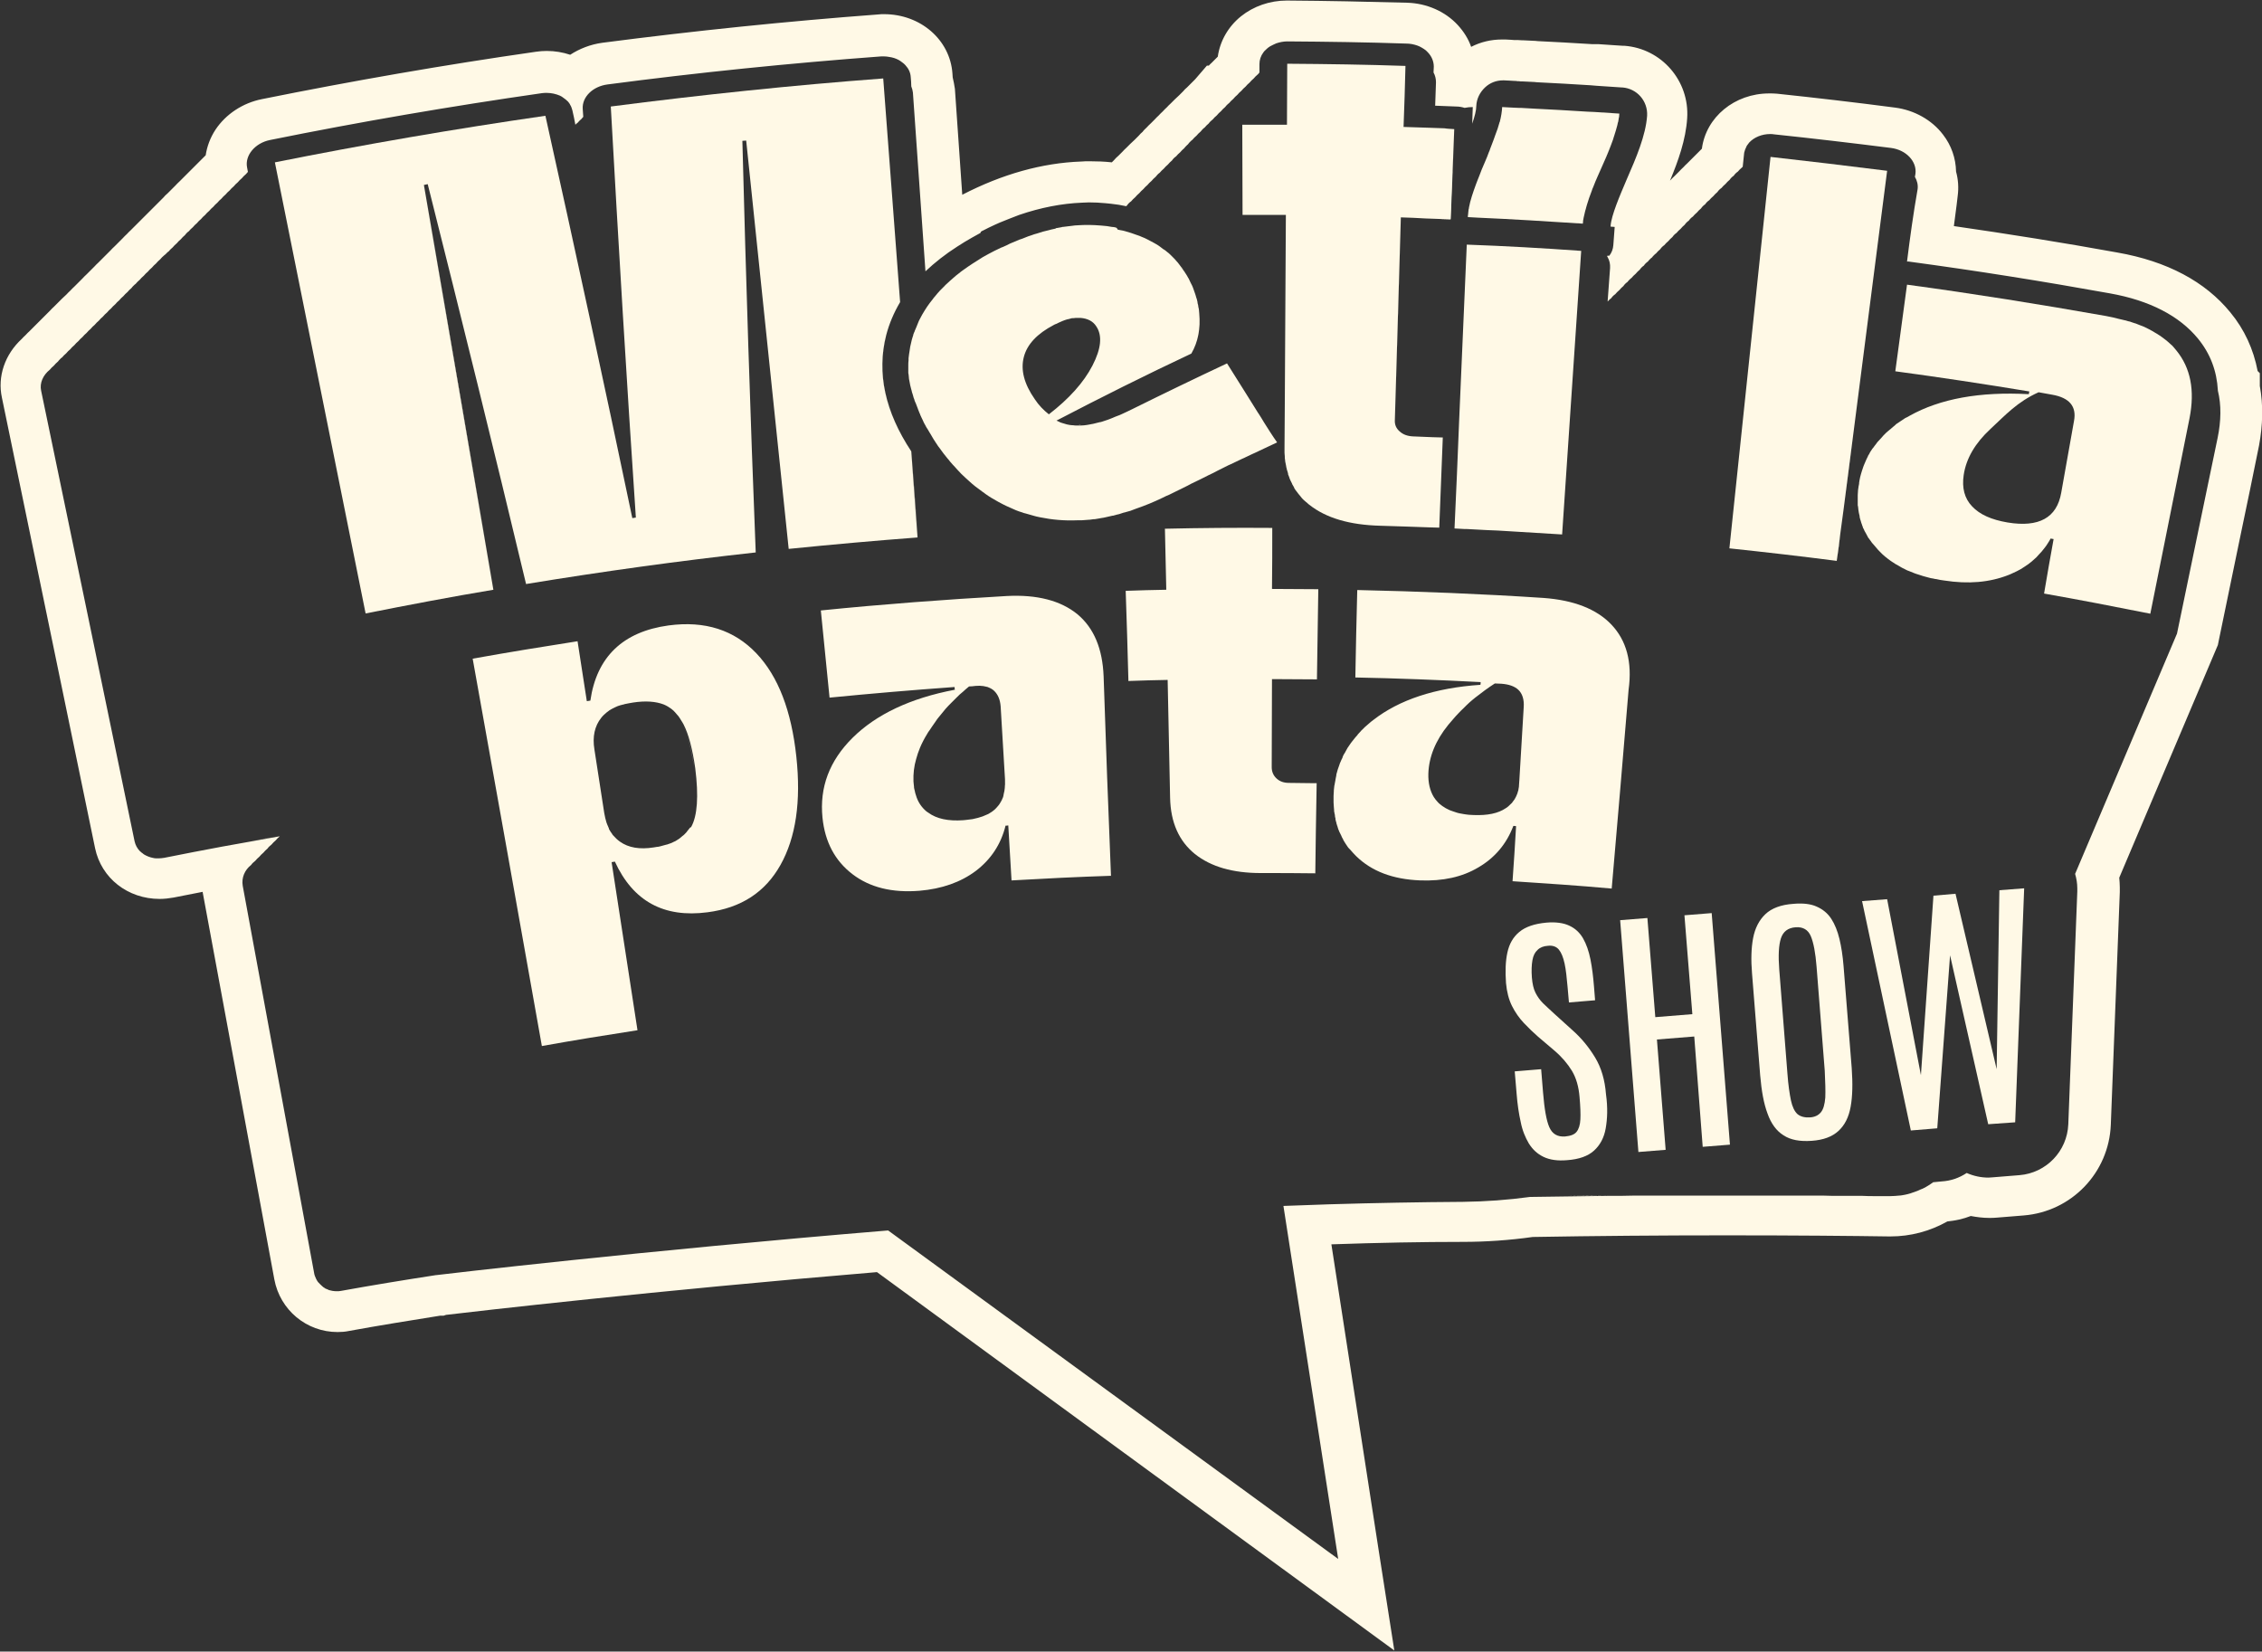
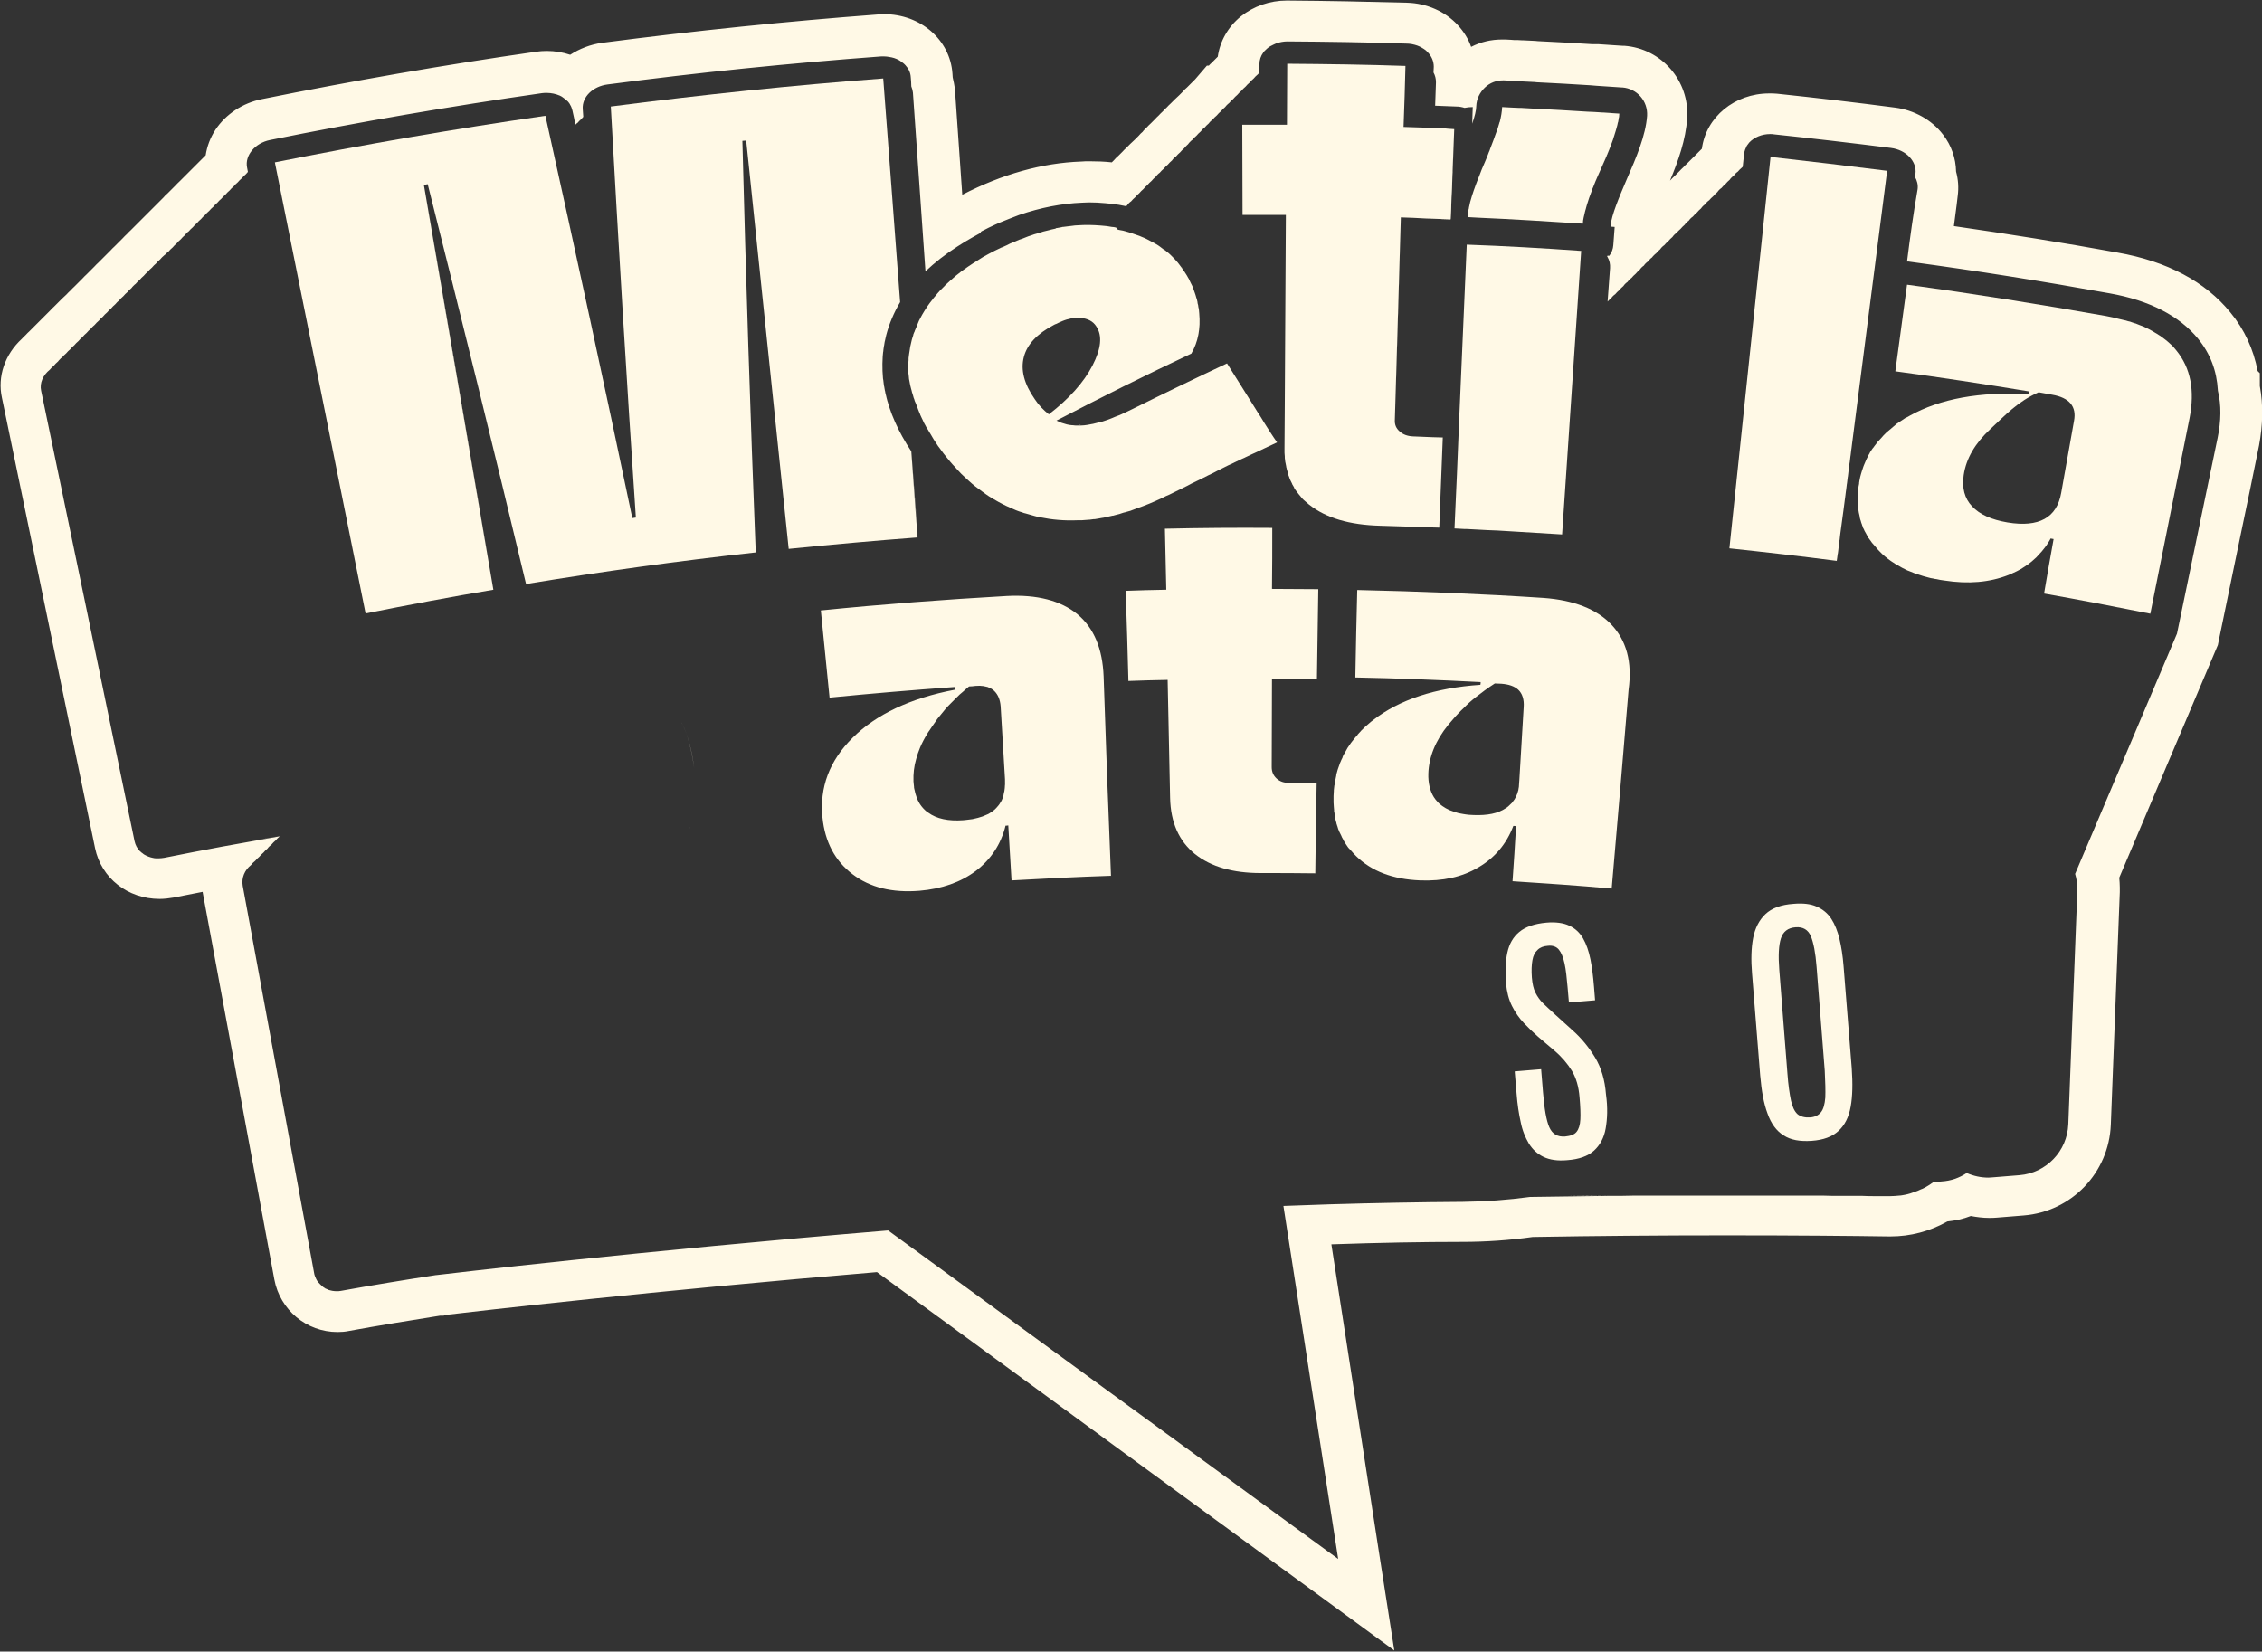
<svg xmlns="http://www.w3.org/2000/svg" version="1.1" id="Capa_1" x="0px" y="0px" viewBox="0 0 83.03 60.63" style="enable-background:new 0 0 83.03 60.63;" xml:space="preserve">
  <rect x="0" y="0" width="83.03" height="60.63" fill="#333333" stroke="none" />
  <style type="text/css">
	.st0{fill:#FFF9E6;}
</style>
  <g>
    <g>
      <path class="st0" d="M52.9,7.93c0,0.04,0,0.07,0,0.11c0.12,0,0.23,0.01,0.34,0.01c0.02-0.59,0.05-1.18,0.07-1.76    C53.1,6.85,52.93,7.41,52.9,7.93z" />
      <path class="st0" d="M59.44,4.17c-0.01,0.14-0.04,0.29-0.08,0.45c-0.03,0.12-0.07,0.24-0.11,0.37c-0.01,0.04-0.03,0.08-0.04,0.13    c-0.02,0.06-0.05,0.13-0.07,0.19c-0.11,0.29-0.24,0.58-0.37,0.88c-0.04,0.09-0.08,0.18-0.12,0.27c-0.06,0.14-0.12,0.27-0.17,0.41    C58.46,6.91,58.44,6.96,58.43,7c-0.07,0.18-0.13,0.35-0.18,0.52c-0.05,0.17-0.09,0.32-0.12,0.47c-0.01,0.04-0.01,0.07-0.02,0.11    c0,0.04-0.01,0.07-0.01,0.11h0c-0.64-0.04-1.29-0.08-1.93-0.12c-0.64-0.04-1.29-0.07-1.93-0.1C54.12,7.98,54,7.98,53.88,7.97h0    c0-0.03,0-0.07,0.01-0.11l0-0.01c0-0.03,0.01-0.07,0.01-0.1c0-0.04,0.01-0.08,0.02-0.11c0-0.01,0-0.01,0-0.02    c0.05-0.27,0.15-0.56,0.26-0.86l0.05-0.13c0.05-0.13,0.11-0.27,0.16-0.41c0.02-0.04,0.04-0.09,0.06-0.14    c0.02-0.05,0.04-0.09,0.06-0.14c0.05-0.12,0.1-0.23,0.14-0.35c0.02-0.04,0.04-0.09,0.05-0.13c0.02-0.04,0.03-0.09,0.05-0.13    c0.05-0.13,0.1-0.26,0.14-0.38C54.95,4.8,55,4.65,55.04,4.5c0-0.01,0-0.02,0.01-0.02c0.05-0.19,0.08-0.38,0.09-0.55    c0.12,0.01,0.24,0.01,0.37,0.02c0.08,0,0.15,0.01,0.23,0.01c0.03,0,0.05,0,0.08,0c0.17,0.01,0.35,0.02,0.52,0.03    c0.32,0.02,0.64,0.03,0.95,0.05c0.33,0.02,0.66,0.04,0.99,0.06c0.08,0,0.16,0.01,0.24,0.01C58.82,4.13,59.13,4.15,59.44,4.17    L59.44,4.17z" />
      <g>
        <path class="st0" d="M34.74,10.42c0.09-0.09,0.19-0.17,0.29-0.26C34.93,10.25,34.83,10.33,34.74,10.42z M39.54,11.67     c-0.02,0-0.04,0-0.06,0c0.03,0,0.06,0,0.09,0H39.54z M39.58,15.59c0.03,0,0.05,0,0.08,0c0,0,0.01,0,0.01,0     C39.65,15.58,39.62,15.59,39.58,15.59z" />
        <path class="st0" d="M39.54,11.67c-0.02,0-0.04,0-0.06,0c0.03,0,0.06,0,0.09,0H39.54z M39.54,11.67c-0.02,0-0.04,0-0.06,0     c0.03,0,0.06,0,0.09,0H39.54z M39.54,11.67c-0.02,0-0.04,0-0.06,0c0.03,0,0.06,0,0.09,0H39.54z M39.54,11.67     c-0.02,0-0.04,0-0.06,0c0.03,0,0.06,0,0.09,0H39.54z M39.54,11.67c-0.02,0-0.04,0-0.06,0c0.03,0,0.06,0,0.09,0H39.54z      M39.58,15.59c0.03,0,0.05,0,0.08,0c0,0,0.01,0,0.01,0C39.65,15.58,39.62,15.59,39.58,15.59z M34.74,10.42     c0.09-0.09,0.19-0.17,0.29-0.26C34.93,10.25,34.83,10.33,34.74,10.42z M39.54,11.67c-0.02,0-0.04,0-0.06,0c0.03,0,0.06,0,0.09,0     H39.54z M39.54,11.67c-0.02,0-0.04,0-0.06,0c0.03,0,0.06,0,0.09,0H39.54z M39.54,11.67c-0.02,0-0.04,0-0.06,0     c0.03,0,0.06,0,0.09,0H39.54z M39.54,11.67c-0.02,0-0.04,0-0.06,0c0.03,0,0.06,0,0.09,0H39.54z M39.54,11.67     c-0.02,0-0.04,0-0.06,0c0.03,0,0.06,0,0.09,0H39.54z M39.54,11.67c-0.02,0-0.04,0-0.06,0c0.03,0,0.06,0,0.09,0H39.54z      M39.54,11.67c-0.02,0-0.04,0-0.06,0c0.03,0,0.06,0,0.09,0H39.54z M39.54,11.67c-0.02,0-0.04,0-0.06,0c0.03,0,0.06,0,0.09,0     H39.54z" />
      </g>
      <g>
        <path class="st0" d="M46.4,15.51c-0.07-0.12-0.14-0.23-0.21-0.34c0,0-0.01-0.01-0.01-0.01c-0.01-0.02-0.02-0.03-0.03-0.05     c-0.15-0.24-0.3-0.48-0.45-0.72c-0.22-0.35-0.44-0.7-0.66-1.05h0c-1.17,0.55-2.33,1.11-3.48,1.68c-0.13,0.07-0.26,0.12-0.38,0.18     c-0.06,0.03-0.11,0.05-0.17,0.07h0c-0.06,0.02-0.12,0.05-0.17,0.07c-0.03,0.01-0.07,0.03-0.1,0.04     c-0.03,0.01-0.05,0.02-0.08,0.03c-0.04,0.01-0.08,0.03-0.12,0.04c-0.03,0.01-0.06,0.02-0.09,0.03c-0.03,0.01-0.06,0.02-0.09,0.02     c-0.04,0.01-0.08,0.02-0.12,0.03c-0.04,0.01-0.08,0.02-0.12,0.03c-0.04,0.01-0.08,0.01-0.11,0.02c-0.04,0.01-0.07,0.01-0.11,0.02     c-0.07,0.01-0.14,0.02-0.21,0.02c0,0-0.01,0-0.01,0c-0.03,0-0.05,0-0.08,0h0c-0.04,0-0.09,0-0.13,0c-0.03,0-0.07-0.01-0.1-0.01     c-0.01,0-0.01,0-0.02,0c-0.03,0-0.06-0.01-0.09-0.01c-0.03-0.01-0.07-0.01-0.1-0.02c-0.03-0.01-0.07-0.02-0.1-0.03     c-0.03-0.01-0.06-0.02-0.1-0.03c-0.03-0.01-0.06-0.02-0.09-0.04c-0.03-0.01-0.06-0.03-0.09-0.04c1.63-0.85,3.27-1.67,4.95-2.46h0     c0.25-0.43,0.34-0.92,0.29-1.48c0-0.04-0.01-0.07-0.01-0.11c0-0.04-0.01-0.07-0.02-0.11c0-0.02-0.01-0.05-0.01-0.07     c0-0.01,0-0.02-0.01-0.04c-0.01-0.03-0.02-0.07-0.02-0.11c-0.01-0.05-0.02-0.09-0.04-0.14c-0.03-0.12-0.08-0.24-0.12-0.36     c-0.02-0.05-0.04-0.1-0.07-0.15c-0.01-0.01-0.01-0.03-0.02-0.04c-0.02-0.05-0.05-0.1-0.07-0.15c0,0-0.01-0.01-0.01-0.01     c-0.03-0.06-0.06-0.11-0.1-0.17c-0.02-0.03-0.04-0.06-0.06-0.09c-0.03-0.04-0.06-0.08-0.09-0.13c-0.03-0.04-0.06-0.08-0.09-0.12     c-0.03-0.04-0.06-0.08-0.1-0.12c-0.03-0.04-0.07-0.08-0.1-0.11c-0.01-0.01-0.02-0.02-0.02-0.02c-0.03-0.03-0.06-0.06-0.09-0.09     c-0.01-0.01-0.02-0.02-0.02-0.02c-0.04-0.04-0.08-0.07-0.12-0.1c-0.03-0.03-0.06-0.05-0.09-0.07c-0.02-0.01-0.03-0.02-0.05-0.03     c-0.03-0.02-0.06-0.05-0.09-0.07c-0.04-0.03-0.08-0.06-0.13-0.09c-0.05-0.03-0.1-0.06-0.16-0.09c-0.01-0.01-0.03-0.02-0.04-0.02     c-0.05-0.03-0.1-0.05-0.15-0.08c-0.01,0-0.01-0.01-0.02-0.01c-0.06-0.03-0.12-0.06-0.18-0.08l0,0c-0.06-0.03-0.12-0.05-0.18-0.07     c-0.01,0-0.02-0.01-0.03-0.01c-0.05-0.02-0.11-0.04-0.17-0.06c-0.01,0-0.02-0.01-0.03-0.01c-0.07-0.02-0.13-0.04-0.2-0.06     c-0.06-0.02-0.12-0.03-0.18-0.04c-0.03-0.01-0.07-0.01-0.1-0.02C41,8.37,40.98,8.36,40.95,8.35c-0.04-0.01-0.09-0.02-0.14-0.02     c-0.06-0.01-0.12-0.02-0.18-0.03c-0.29-0.03-0.58-0.05-0.87-0.04c-0.07,0-0.13,0.01-0.2,0.01c-0.07,0-0.14,0.01-0.21,0.02h0     c-0.06,0.01-0.11,0.01-0.17,0.02c-0.03,0-0.05,0.01-0.08,0.01c-0.03,0-0.05,0.01-0.08,0.01c0,0-0.01,0-0.01,0     c-0.01,0-0.03,0-0.04,0.01c-0.06,0.01-0.11,0.02-0.17,0.03c-0.01,0-0.02,0-0.02,0C38.74,8.4,38.7,8.4,38.66,8.41     c-0.01,0-0.02,0-0.03,0.01c-0.01,0-0.01,0-0.02,0c-0.04,0.01-0.08,0.02-0.11,0.03h0c-0.14,0.03-0.29,0.07-0.43,0.12h0     c-0.07,0.02-0.15,0.04-0.22,0.07c-0.07,0.02-0.15,0.05-0.22,0.08c-0.07,0.03-0.15,0.06-0.22,0.08h0     c-0.07,0.03-0.14,0.06-0.21,0.09h0c0,0-0.01,0-0.02,0.01c0,0-0.01,0-0.01,0c-0.07,0.03-0.14,0.06-0.21,0.1     c-0.06,0.03-0.12,0.05-0.18,0.08h0c0,0,0,0-0.01,0c-0.09,0.04-0.18,0.09-0.27,0.13c-0.07,0.04-0.14,0.07-0.21,0.11     c-0.14,0.07-0.27,0.15-0.39,0.23c-0.06,0.04-0.13,0.08-0.19,0.12c-0.06,0.04-0.12,0.08-0.18,0.12c-0.06,0.04-0.11,0.08-0.17,0.12     c-0.06,0.04-0.11,0.08-0.17,0.13c-0.05,0.04-0.11,0.08-0.16,0.13c-0.1,0.09-0.2,0.17-0.29,0.26h0c-0.02,0.02-0.05,0.04-0.07,0.07     c-0.02,0.02-0.04,0.04-0.07,0.07c-0.03,0.03-0.07,0.07-0.1,0.1c-0.06,0.07-0.13,0.14-0.18,0.21c-0.03,0.03-0.06,0.07-0.08,0.1     c-0.04,0.05-0.07,0.09-0.11,0.14c-0.03,0.05-0.07,0.09-0.1,0.14c-0.03,0.05-0.06,0.09-0.09,0.14c-0.03,0.05-0.06,0.1-0.09,0.15     c-0.03,0.05-0.05,0.1-0.08,0.15c-0.03,0.05-0.05,0.1-0.07,0.15c-0.02,0.05-0.04,0.1-0.06,0.15c0,0,0,0,0,0     c-0.02,0.05-0.04,0.09-0.06,0.14c0,0.01-0.01,0.02-0.01,0.03c0,0.01,0,0.01-0.01,0.02c-0.01,0.02-0.01,0.03-0.02,0.05     c-0.01,0.02-0.02,0.05-0.02,0.07c-0.02,0.05-0.03,0.1-0.05,0.16c-0.02,0.09-0.04,0.17-0.06,0.26c-0.01,0.07-0.02,0.13-0.03,0.2     c0,0.02-0.01,0.04-0.01,0.06c-0.01,0.05-0.01,0.11-0.02,0.16c0,0.02,0,0.04,0,0.07c-0.01,0.07-0.01,0.14-0.01,0.21v0     c0,0.05,0,0.1,0,0.15c0,0.01,0,0.03,0,0.04c0,0.01,0,0.03,0,0.04c0,0.03,0,0.05,0.01,0.08c0,0.03,0.01,0.07,0.01,0.1     c0,0.05,0.01,0.09,0.02,0.14c0.01,0.05,0.02,0.1,0.03,0.16c0.01,0.04,0.02,0.08,0.03,0.12c0.01,0.02,0.01,0.05,0.02,0.07     c0.01,0.05,0.02,0.09,0.04,0.14c0,0.01,0,0.02,0.01,0.03c0,0.02,0.01,0.03,0.01,0.04c0.01,0.04,0.02,0.08,0.04,0.12c0,0,0,0,0,0     c0.01,0.04,0.02,0.08,0.04,0.11c0,0.01,0,0.02,0.01,0.02c0.01,0.03,0.02,0.05,0.03,0.08c0.02,0.04,0.03,0.09,0.05,0.13     c0,0.01,0.01,0.02,0.01,0.03c0.02,0.05,0.04,0.1,0.06,0.15c0.01,0.02,0.02,0.03,0.02,0.05c0.02,0.04,0.04,0.09,0.06,0.13v0     c0.01,0.01,0.01,0.03,0.02,0.04c0.02,0.04,0.03,0.07,0.05,0.11c0,0.01,0.01,0.01,0.01,0.02c0.02,0.03,0.03,0.06,0.05,0.09     c0.02,0.04,0.04,0.08,0.07,0.12c0.05,0.08,0.1,0.17,0.15,0.25c0.02,0.04,0.05,0.08,0.07,0.12c0.03,0.05,0.06,0.09,0.09,0.14     c0.01,0.02,0.03,0.04,0.04,0.06v0c0.03,0.05,0.06,0.09,0.1,0.14c0.09,0.13,0.19,0.26,0.29,0.38c0.03,0.03,0.06,0.07,0.09,0.11     c0.06,0.07,0.12,0.14,0.18,0.2c0.03,0.03,0.06,0.07,0.09,0.1c0.05,0.05,0.1,0.11,0.15,0.16c0.05,0.05,0.11,0.1,0.16,0.15     l0.11,0.1c0.16,0.15,0.33,0.28,0.5,0.4c0.04,0.03,0.08,0.05,0.11,0.08c0.15,0.11,0.31,0.2,0.47,0.29     c0.06,0.03,0.11,0.06,0.17,0.09c0.04,0.02,0.08,0.04,0.12,0.06c0.06,0.03,0.12,0.05,0.18,0.08c0.06,0.03,0.12,0.05,0.18,0.08     c0.08,0.03,0.15,0.06,0.23,0.08c0.04,0.02,0.09,0.03,0.13,0.04c0.09,0.03,0.19,0.05,0.28,0.08c0.04,0.01,0.07,0.02,0.11,0.03     c0.05,0.01,0.1,0.02,0.14,0.03c0.44,0.09,0.89,0.13,1.36,0.11h0c0.02,0,0.05,0,0.07,0c0.02,0,0.05,0,0.07,0c0,0,0.01,0,0.01,0     h0.01c0.09-0.01,0.18-0.01,0.27-0.02c0,0,0.01,0,0.01,0h0.01c0.05-0.01,0.1-0.01,0.15-0.02c0.01,0,0.02,0,0.03,0     c0,0,0.01,0,0.01,0c0.06-0.01,0.12-0.02,0.18-0.03c0.02,0,0.04-0.01,0.05-0.01c0.07-0.01,0.14-0.02,0.21-0.04     c0.07-0.02,0.15-0.03,0.22-0.05c0.01,0,0.01,0,0.02,0c0.03-0.01,0.07-0.02,0.11-0.03c0.01,0,0.01,0,0.02-0.01c0,0,0,0,0.01,0     c0,0,0,0,0.01,0c0,0,0,0,0,0c0.03-0.01,0.05-0.01,0.08-0.02c0.03-0.01,0.06-0.02,0.09-0.03c0.01,0,0.02-0.01,0.03-0.01     c0.03-0.01,0.06-0.02,0.08-0.02c0.01,0,0.02-0.01,0.03-0.01c0.06-0.02,0.12-0.03,0.18-0.05c0.02-0.01,0.03-0.01,0.05-0.02     c0.05-0.02,0.11-0.04,0.16-0.06c0.32-0.11,0.64-0.24,0.97-0.4c0.08-0.04,0.16-0.08,0.24-0.11c0.22-0.11,0.44-0.22,0.67-0.33     l0.15-0.08c0.21-0.1,0.42-0.2,0.63-0.31c0.11-0.05,0.21-0.1,0.32-0.16c0.06-0.03,0.12-0.06,0.18-0.09     c0.06-0.03,0.12-0.06,0.18-0.09c0.01-0.01,0.03-0.01,0.04-0.02c0.03-0.01,0.06-0.03,0.09-0.04c0.14-0.07,0.28-0.13,0.42-0.2     c0.02-0.01,0.04-0.02,0.07-0.03c0.02-0.01,0.04-0.02,0.06-0.03c0.14-0.07,0.28-0.13,0.43-0.2c0.02-0.01,0.04-0.02,0.06-0.03     c0.22-0.1,0.44-0.21,0.66-0.31h0C46.7,15.99,46.55,15.75,46.4,15.51z M37.98,14.65c-0.39-0.56-0.52-1.07-0.4-1.54     c0.12-0.47,0.49-0.86,1.1-1.18c0.03-0.02,0.06-0.03,0.09-0.04c0.03-0.01,0.06-0.03,0.08-0.04c0.05-0.02,0.11-0.05,0.16-0.07     c0.03-0.01,0.05-0.02,0.08-0.03c0.05-0.02,0.1-0.03,0.15-0.04c0.02-0.01,0.05-0.01,0.07-0.02c0.02-0.01,0.04-0.01,0.07-0.01     c0.01,0,0.01,0,0.02,0c0.03,0,0.06-0.01,0.09-0.01c0.02,0,0.04,0,0.06,0h0.03c0.03,0,0.06,0,0.08,0     c0.26,0.02,0.46,0.12,0.58,0.31c0.23,0.34,0.18,0.82-0.14,1.44c-0.32,0.62-0.86,1.22-1.6,1.79     C38.31,15.06,38.13,14.88,37.98,14.65z" />
      </g>
      <g>
        <g>
          <path class="st0" d="M69.27,6.27c-0.41,3.19-0.82,6.38-1.23,9.57c0,0,0,0,0,0c-0.12,0.96-0.25,1.91-0.37,2.87      c-0.04,0.3-0.08,0.59-0.12,0.89c-0.04,0.33-0.08,0.66-0.13,0.99h0c-1.31-0.17-2.62-0.32-3.94-0.46      c0.5-4.79,1.01-9.58,1.51-14.37C66.42,5.92,67.84,6.09,69.27,6.27L69.27,6.27z" />
        </g>
        <g>
          <path class="st0" d="M79.89,12.87c-0.03-0.04-0.07-0.08-0.1-0.12c-0.03-0.04-0.07-0.08-0.11-0.11c-0.03-0.03-0.07-0.06-0.1-0.09      c-0.03-0.03-0.07-0.06-0.11-0.09c-0.04-0.03-0.08-0.06-0.12-0.09c-0.04-0.03-0.08-0.06-0.12-0.08      c-0.04-0.03-0.08-0.05-0.13-0.08c-0.03-0.02-0.07-0.04-0.1-0.06c-0.04-0.02-0.09-0.05-0.13-0.07c-0.11-0.06-0.22-0.11-0.34-0.15      c-0.05-0.02-0.1-0.04-0.15-0.06c0,0-0.01,0-0.01,0c-0.04-0.01-0.08-0.03-0.12-0.04c-0.04-0.02-0.09-0.03-0.14-0.04      c-0.05-0.02-0.1-0.03-0.15-0.04c-0.01,0-0.03-0.01-0.04-0.01c-0.04-0.01-0.09-0.02-0.13-0.03c-0.15-0.04-0.32-0.08-0.49-0.11      c-2.43-0.43-4.86-0.82-7.3-1.15c-0.14,1.06-0.29,2.12-0.43,3.18c1.64,0.22,3.28,0.47,4.92,0.74h0c-0.01,0.03-0.01,0.06-0.02,0.1      h0c-1.8-0.1-3.26,0.17-4.37,0.79c-0.05,0.03-0.1,0.06-0.15,0.08c-0.01,0-0.01,0.01-0.02,0.01c-0.06,0.04-0.12,0.08-0.18,0.12      c-0.02,0.01-0.04,0.03-0.06,0.04c-0.02,0.01-0.04,0.03-0.06,0.04c-0.02,0.01-0.03,0.02-0.05,0.04      c-0.01,0.01-0.01,0.01-0.02,0.02c-0.02,0.02-0.04,0.03-0.06,0.05h0l-0.06,0.05c0,0,0,0,0,0c-0.02,0.02-0.04,0.04-0.07,0.06      c-0.02,0.02-0.04,0.03-0.06,0.05c-0.02,0.02-0.05,0.04-0.07,0.06c-0.02,0.02-0.04,0.04-0.06,0.06      c-0.04,0.04-0.08,0.08-0.11,0.12c-0.04,0.04-0.07,0.08-0.11,0.12c0,0,0,0,0,0c0,0-0.01,0.01-0.01,0.01c0,0,0,0-0.01,0.01v0      c-0.03,0.03-0.05,0.06-0.07,0.09c-0.02,0.03-0.05,0.06-0.07,0.09c-0.02,0.03-0.04,0.06-0.07,0.09      c-0.02,0.03-0.04,0.06-0.06,0.09c-0.02,0.03-0.04,0.06-0.05,0.09l-0.03,0.05c-0.01,0.01-0.01,0.02-0.02,0.03      c0,0.01-0.01,0.02-0.01,0.03c-0.02,0.03-0.03,0.07-0.05,0.1c-0.03,0.07-0.06,0.14-0.09,0.21c-0.01,0.03-0.03,0.07-0.04,0.11      c-0.01,0.04-0.03,0.08-0.04,0.12c-0.01,0.03-0.02,0.07-0.03,0.1s-0.02,0.07-0.03,0.11c-0.01,0.05-0.02,0.1-0.03,0.15      c0,0,0,0.01,0,0.01c-0.01,0.03-0.01,0.06-0.01,0.09c-0.01,0.03-0.01,0.07-0.02,0.1c0,0.03-0.01,0.05-0.01,0.07      c0,0.03-0.01,0.05-0.01,0.07c0,0,0,0.01,0,0.01v0.01c0,0.05-0.01,0.1-0.01,0.16c0,0.04,0,0.09,0,0.13c0,0.03,0,0.05,0,0.08v0.01      c0,0.01,0,0.01,0,0.02c0,0.01,0,0.02,0,0.03c0,0.03,0,0.05,0,0.08c0,0.02,0,0.04,0.01,0.06c0,0.03,0.01,0.06,0.01,0.08      c0,0.01,0,0.01,0,0.02c0.01,0.04,0.01,0.09,0.02,0.13c0.01,0.04,0.02,0.09,0.03,0.13c0,0,0,0,0,0.01c0,0.01,0,0.01,0,0.02      c0.01,0.03,0.01,0.05,0.02,0.08c0.01,0.02,0.01,0.04,0.02,0.06c0.01,0.05,0.03,0.1,0.05,0.15c0,0,0,0.01,0,0.01      c0,0.01,0.01,0.02,0.01,0.02c0.01,0.03,0.02,0.06,0.03,0.09c0.01,0.01,0.01,0.02,0.02,0.03c0.02,0.05,0.04,0.1,0.07,0.14v0      c0,0,0,0,0,0c0.03,0.05,0.05,0.1,0.08,0.15c0,0,0,0,0,0c0.01,0.03,0.03,0.05,0.05,0.07c0.02,0.03,0.03,0.05,0.05,0.07      c0.03,0.05,0.07,0.1,0.11,0.14c0.04,0.05,0.08,0.09,0.12,0.14c0.03,0.04,0.07,0.08,0.11,0.12c0.12,0.13,0.26,0.24,0.4,0.34      c0.03,0.02,0.06,0.04,0.09,0.06c0.01,0,0.01,0.01,0.02,0.01c0.04,0.03,0.08,0.06,0.13,0.08c0.06,0.03,0.11,0.07,0.17,0.1      c0.04,0.02,0.08,0.04,0.12,0.06c0.05,0.03,0.1,0.05,0.16,0.07c0.1,0.04,0.21,0.09,0.32,0.12c0.12,0.04,0.24,0.08,0.37,0.11      c0.06,0.02,0.12,0.03,0.19,0.04c0.04,0.01,0.07,0.02,0.11,0.02c0.09,0.02,0.18,0.04,0.28,0.05c0.89,0.14,1.67,0.07,2.36-0.2h0      c0.05-0.02,0.1-0.04,0.16-0.07c0.05-0.02,0.1-0.05,0.15-0.07c0.05-0.03,0.1-0.05,0.15-0.08c0.05-0.03,0.09-0.06,0.14-0.09      c0,0,0,0,0,0c0.09-0.06,0.18-0.12,0.26-0.19c0,0,0,0,0,0c0.03-0.03,0.07-0.06,0.1-0.09c0.05-0.04,0.09-0.08,0.13-0.13      c0.04-0.05,0.09-0.09,0.13-0.14c0.04-0.05,0.08-0.1,0.12-0.15c0.04-0.05,0.08-0.11,0.11-0.16c0.04-0.06,0.07-0.11,0.1-0.17      c0.04,0.01,0.07,0.01,0.11,0.02h0c-0.12,0.67-0.24,1.33-0.35,2c1.3,0.23,2.6,0.48,3.9,0.74h0c0.48-2.39,0.96-4.79,1.44-7.18      C80.57,14.33,80.41,13.51,79.89,12.87z M76.13,15.45c-0.16,0.88-0.31,1.76-0.47,2.64c-0.16,0.92-0.82,1.28-1.97,1.09      c-0.59-0.1-1.02-0.29-1.3-0.59c-0.28-0.29-0.38-0.68-0.31-1.15c0.09-0.61,0.42-1.17,0.98-1.69c0.56-0.52,0.99-1,1.77-1.35      c0.16,0.03,0.33,0.06,0.5,0.09C75.96,14.6,76.23,14.92,76.13,15.45z" />
          <path class="st0" d="M68.03,15.85c-0.12,0.96-0.25,1.91-0.37,2.87C67.79,17.76,67.91,16.81,68.03,15.85      C68.03,15.85,68.03,15.85,68.03,15.85z" />
        </g>
      </g>
      <g>
        <g>
-           <path class="st0" d="M29.23,27.77c-0.18-1.67-0.66-2.94-1.47-3.79c-0.81-0.85-1.88-1.2-3.22-1.02      c-1.68,0.23-2.64,1.16-2.87,2.76c-0.04,0.01-0.09,0.01-0.13,0.02c-0.11-0.73-0.23-1.47-0.34-2.2c-1.28,0.2-2.57,0.41-3.85,0.64      c0.85,4.74,1.7,9.48,2.54,14.22c1.17-0.21,2.34-0.4,3.51-0.58c-0.32-2.06-0.63-4.11-0.95-6.17c0.04-0.01,0.08-0.01,0.12-0.02      c0.67,1.46,1.8,2.07,3.4,1.86c1.24-0.16,2.12-0.74,2.68-1.74C29.21,30.75,29.41,29.43,29.23,27.77z M25.3,30.42      c-0.01,0.02-0.03,0.03-0.04,0.05c-0.01,0.02-0.03,0.03-0.04,0.05c-0.01,0.02-0.03,0.04-0.04,0.05      c-0.04,0.04-0.08,0.09-0.13,0.12c-0.02,0.02-0.05,0.04-0.07,0.06c-0.02,0.01-0.03,0.03-0.05,0.04      c-0.04,0.02-0.07,0.05-0.11,0.07c-0.03,0.02-0.05,0.03-0.08,0.04c-0.03,0.01-0.05,0.03-0.08,0.04      c-0.03,0.01-0.07,0.03-0.11,0.04c-0.03,0.01-0.07,0.03-0.1,0.03c-0.03,0.01-0.07,0.02-0.11,0.03c-0.04,0.01-0.07,0.02-0.11,0.03      c-0.04,0.01-0.08,0.02-0.12,0.02c-0.04,0.01-0.08,0.01-0.12,0.02c-0.51,0.08-0.92,0.01-1.23-0.21c-0.1-0.07-0.18-0.15-0.26-0.24      c-0.02-0.02-0.03-0.04-0.04-0.06c-0.03-0.04-0.06-0.08-0.08-0.12c-0.01-0.02-0.03-0.04-0.03-0.07      c-0.02-0.05-0.04-0.09-0.06-0.14c-0.01-0.03-0.02-0.05-0.03-0.08c-0.03-0.1-0.06-0.22-0.08-0.34c-0.12-0.78-0.24-1.55-0.36-2.33      c-0.08-0.48,0.01-0.87,0.25-1.17c0.03-0.04,0.06-0.07,0.1-0.11c0.03-0.03,0.06-0.05,0.09-0.08c0.03-0.02,0.05-0.04,0.08-0.06      c0.02-0.02,0.04-0.03,0.06-0.04c0.02-0.01,0.04-0.03,0.07-0.04c0.01-0.01,0.03-0.02,0.04-0.02c0.03-0.02,0.06-0.03,0.1-0.05      c0.04-0.02,0.09-0.04,0.13-0.05c0.01,0,0.02-0.01,0.03-0.01c0.04-0.01,0.08-0.02,0.12-0.03c0.01,0,0.02,0,0.03-0.01      c0.05-0.01,0.1-0.02,0.15-0.03c0.05-0.01,0.11-0.02,0.17-0.03c0.46-0.07,0.83-0.04,1.12,0.07c0.05,0.02,0.11,0.05,0.16,0.08      c0.04,0.03,0.08,0.05,0.12,0.08c0.02,0.02,0.04,0.03,0.06,0.05c0.02,0.02,0.04,0.03,0.06,0.06c0.01,0.01,0.02,0.01,0.02,0.02      c0.04,0.05,0.09,0.1,0.13,0.15c0.01,0.02,0.03,0.04,0.04,0.06c0.02,0.03,0.03,0.05,0.05,0.08c0.02,0.03,0.03,0.05,0.05,0.08      c0.01,0.02,0.02,0.04,0.04,0.07c0.19,0.37,0.33,0.91,0.43,1.61c0.13,1.03,0.08,1.75-0.15,2.16      C25.33,30.38,25.32,30.39,25.3,30.42C25.31,30.41,25.3,30.42,25.3,30.42z" />
          <path class="st0" d="M25.34,30.36c-0.01,0.02-0.02,0.04-0.03,0.05C25.32,30.39,25.33,30.38,25.34,30.36      c0.23-0.41,0.28-1.13,0.14-2.16c-0.09-0.7-0.24-1.23-0.43-1.61c-0.01-0.02-0.02-0.05-0.04-0.07c0.01,0.02,0.03,0.04,0.04,0.07      c0.19,0.37,0.33,0.91,0.43,1.61C25.62,29.23,25.57,29.95,25.34,30.36z" />
        </g>
        <g>
          <path class="st0" d="M40.51,24.83c-0.04-1.01-0.35-1.77-0.96-2.28c-0.61-0.5-1.48-0.73-2.6-0.67c-2.27,0.13-4.55,0.3-6.82,0.53      c0.11,1.07,0.21,2.13,0.32,3.2c1.53-0.15,3.06-0.28,4.59-0.39c0,0.03,0,0.07,0.01,0.1c-1.64,0.31-2.89,0.91-3.75,1.76      c-0.86,0.85-1.22,1.83-1.11,2.93c0.09,0.9,0.46,1.59,1.1,2.08c0.64,0.49,1.46,0.69,2.46,0.61c0.82-0.07,1.51-0.31,2.07-0.73      c0.55-0.42,0.92-0.97,1.09-1.66c0.03,0,0.07,0,0.1-0.01c0.04,0.67,0.08,1.35,0.12,2.02c1.22-0.07,2.43-0.13,3.65-0.17      C40.68,29.71,40.59,27.27,40.51,24.83z M36.82,29.26c-0.03,0.08-0.06,0.15-0.11,0.22c-0.02,0.03-0.04,0.07-0.07,0.1      c-0.03,0.03-0.05,0.06-0.08,0.09c-0.02,0.02-0.03,0.03-0.05,0.05c-0.02,0.01-0.03,0.03-0.05,0.04c-0.03,0.03-0.07,0.05-0.1,0.07      c-0.03,0.02-0.05,0.03-0.08,0.05c-0.02,0.01-0.04,0.02-0.07,0.03c-0.02,0.01-0.05,0.02-0.07,0.03      c-0.02,0.01-0.05,0.02-0.07,0.03c-0.11,0.04-0.23,0.07-0.37,0.1c-0.08,0.01-0.15,0.02-0.24,0.03c-0.03,0-0.07,0.01-0.1,0.01      c-0.55,0.04-0.98-0.05-1.29-0.28c-0.02-0.01-0.04-0.03-0.06-0.04c-0.18-0.15-0.32-0.35-0.39-0.6c-0.02-0.05-0.03-0.1-0.04-0.15      c-0.01-0.03-0.01-0.05-0.02-0.08c-0.01-0.03-0.01-0.06-0.01-0.08c0-0.03-0.01-0.06-0.01-0.09c0-0.04-0.01-0.07-0.01-0.11      c-0.01-0.27,0.02-0.55,0.1-0.82c0,0,0,0,0,0c0.04-0.14,0.08-0.27,0.14-0.41c0,0,0,0,0,0c0.07-0.17,0.16-0.34,0.27-0.52      c0.02-0.04,0.05-0.08,0.08-0.12c0.03-0.04,0.05-0.08,0.08-0.12c0.05-0.08,0.11-0.15,0.16-0.23c0.03-0.04,0.05-0.08,0.08-0.11      c0.09-0.11,0.18-0.22,0.27-0.33c0.06-0.07,0.13-0.14,0.2-0.21c0.07-0.07,0.14-0.14,0.21-0.21c0.07-0.07,0.14-0.14,0.22-0.2      c0,0,0,0,0,0c0.07-0.07,0.15-0.13,0.23-0.2h0c0.08,0,0.16-0.01,0.24-0.02c0.08,0,0.15-0.01,0.21,0c0.05,0,0.1,0.01,0.14,0.02      c0.03,0.01,0.06,0.01,0.09,0.02c0.03,0.01,0.05,0.02,0.07,0.03c0.07,0.03,0.13,0.07,0.18,0.12c0.13,0.13,0.21,0.31,0.23,0.56      c0.05,0.89,0.11,1.79,0.16,2.68c0,0.02,0,0.04,0,0.07c0.01,0.17-0.01,0.33-0.05,0.48C36.84,29.18,36.83,29.22,36.82,29.26z" />
-           <path class="st0" d="M36.71,29.48c0.04-0.07,0.08-0.14,0.11-0.22C36.79,29.34,36.76,29.41,36.71,29.48z" />
          <path class="st0" d="M36.9,28.6c0,0.02,0,0.04,0,0.07C36.9,28.64,36.9,28.62,36.9,28.6c-0.05-0.89-0.11-1.79-0.16-2.68      c-0.02-0.25-0.09-0.44-0.23-0.56c0.14,0.12,0.21,0.31,0.23,0.56C36.79,26.81,36.85,27.7,36.9,28.6z" />
          <path class="st0" d="M36.85,29.14c0.04-0.14,0.05-0.3,0.05-0.48C36.91,28.84,36.89,29,36.85,29.14z" />
        </g>
        <g>
          <path class="st0" d="M53.88,7.86L53.88,7.86l0-0.02C53.88,7.85,53.88,7.86,53.88,7.86z M53.88,7.97l0-0.11      C53.88,7.9,53.88,7.94,53.88,7.97L53.88,7.97z" />
          <path class="st0" d="M79.89,12.87c-0.03-0.04-0.07-0.08-0.1-0.12C79.82,12.79,79.86,12.83,79.89,12.87      c0.52,0.64,0.68,1.46,0.48,2.45c-0.48,2.39-0.96,4.79-1.44,7.18h0c0.48-2.39,0.96-4.79,1.44-7.18      C80.57,14.33,80.41,13.51,79.89,12.87z M75.26,19.75c-0.03,0.06-0.07,0.12-0.1,0.17C75.2,19.87,75.23,19.81,75.26,19.75      L75.26,19.75z M74.31,20.79c0.09-0.06,0.18-0.12,0.26-0.19C74.48,20.67,74.39,20.73,74.31,20.79z M69.27,6.27      c-0.41,3.19-0.82,6.38-1.23,9.57v0c-0.12,0.96-0.25,1.91-0.37,2.87c-0.04,0.3-0.08,0.59-0.12,0.89      c-0.04,0.33-0.08,0.66-0.13,0.99h0c0.04-0.33,0.08-0.66,0.13-0.99c0.04-0.3,0.08-0.59,0.12-0.89c0.12-0.96,0.25-1.92,0.37-2.87      C68.45,12.66,68.86,9.47,69.27,6.27L69.27,6.27z M66.19,43.87c0.23,0,0.46,0,0.68,0C66.65,43.87,66.42,43.87,66.19,43.87z       M59.43,4.17c-0.01,0.14-0.04,0.29-0.08,0.45C59.4,4.46,59.43,4.31,59.43,4.17L59.43,4.17z M59.25,4.98      c0.04-0.13,0.08-0.25,0.11-0.37C59.33,4.73,59.29,4.86,59.25,4.98z M58.77,6.19c0.13-0.3,0.26-0.6,0.37-0.88      C59.02,5.59,58.89,5.89,58.77,6.19z M57.57,43.9c0.48-0.01,0.95-0.01,1.42-0.02C58.52,43.88,58.05,43.89,57.57,43.9z       M58.17,7.76l0,0.02C58.17,7.77,58.17,7.77,58.17,7.76c0-0.01,0.01-0.02,0.01-0.03C58.18,7.74,58.18,7.75,58.17,7.76z       M58.19,7.69c0,0,0-0.01,0-0.01c0-0.01,0.01-0.03,0.01-0.04C58.2,7.65,58.2,7.67,58.19,7.69z M58.1,8.21L58.1,8.21      c0-0.03,0.01-0.07,0.01-0.11C58.1,8.13,58.1,8.17,58.1,8.21z M58.04,9.21c-0.23,3.47-0.47,6.94-0.7,10.41h0      C57.57,16.15,57.81,12.68,58.04,9.21L58.04,9.21z M53.38,4.74c-0.02,0.52-0.04,1.03-0.06,1.55c-0.02,0.59-0.05,1.18-0.07,1.76h0      C53.3,6.94,53.34,5.84,53.38,4.74L53.38,4.74z M52.95,16.07l-0.13,3.31h0L52.95,16.07L52.95,16.07z M51.58,2.43      c-0.02,0.75-0.04,1.5-0.07,2.24h0C51.54,3.93,51.56,3.18,51.58,2.43L51.58,2.43z M51.2,15.43c0.07-2.48,0.15-4.96,0.22-7.44h0      C51.34,10.46,51.27,12.95,51.2,15.43c0,0.03,0,0.06,0,0.08c0,0,0,0,0,0.01c0-0.02,0-0.04,0-0.06V15.43z M47.06,44.25      L47.06,44.25c0.57-0.02,1.13-0.04,1.69-0.06C48.19,44.21,47.63,44.23,47.06,44.25z M46.4,15.51c-0.07-0.12-0.14-0.23-0.21-0.34      c0,0-0.01-0.01-0.01-0.01c-0.01-0.02-0.02-0.03-0.03-0.05c-0.15-0.24-0.3-0.48-0.45-0.72c-0.22-0.35-0.44-0.7-0.66-1.05h0      c0.22,0.35,0.44,0.7,0.66,1.05c0.15,0.24,0.3,0.48,0.45,0.72c0.01,0.02,0.02,0.03,0.03,0.05c0,0,0.01,0.01,0.01,0.01      C46.26,15.28,46.33,15.39,46.4,15.51c0.15,0.24,0.3,0.49,0.45,0.73h0C46.7,15.99,46.55,15.75,46.4,15.51z M43.95,11.13      c-0.01-0.03-0.02-0.07-0.02-0.11c0.01,0.05,0.02,0.09,0.03,0.14C43.96,11.15,43.96,11.14,43.95,11.13z M44,11.46      c0-0.04-0.01-0.07-0.01-0.11c0,0,0-0.01,0-0.01c0,0,0,0,0,0c0-0.01,0-0.01,0-0.02c0,0,0,0,0,0c0,0,0,0.01,0,0.01      c0,0,0,0.01,0,0.01C43.99,11.38,44,11.42,44,11.46c0.06,0.56-0.04,1.05-0.29,1.48h0C43.97,12.51,44.06,12.02,44,11.46z       M43.77,10.52c0.05,0.12,0.09,0.24,0.12,0.36C43.86,10.76,43.82,10.64,43.77,10.52z M43.45,9.92c-0.03-0.04-0.06-0.08-0.09-0.13      C43.39,9.83,43.42,9.87,43.45,9.92c0.02,0.03,0.04,0.06,0.06,0.09C43.49,9.97,43.47,9.95,43.45,9.92z M33.45,16.57      c-0.96-1.45-1.28-2.88-0.92-4.27c0.11-0.42,0.28-0.82,0.51-1.21c-0.21-2.74-0.41-5.48-0.62-8.21h0      c0.21,2.74,0.41,5.48,0.62,8.21c-0.23,0.39-0.4,0.79-0.51,1.21C32.16,13.68,32.49,15.12,33.45,16.57      c0.08,1.05,0.16,2.1,0.24,3.14h0C33.6,18.66,33.52,17.61,33.45,16.57z M27.25,5.15L27.25,5.15c0.13,5.04,0.29,10.08,0.49,15.11      h0C27.54,15.23,27.38,10.19,27.25,5.15z M20.01,4.23L20.01,4.23c1.09,4.92,2.16,9.84,3.19,14.77h0      C22.17,14.08,21.1,9.15,20.01,4.23z M15.56,6.77L15.56,6.77c0.85,4.95,1.7,9.91,2.55,14.86h0C17.25,16.68,16.4,11.72,15.56,6.77      z M9.22,30.88c0.35-0.06,0.71-0.13,1.06-0.19h0v0C9.93,30.75,9.58,30.82,9.22,30.88z" />
          <path class="st0" d="M59.15,22.93c-0.54-0.57-1.38-0.9-2.5-0.98c-2.27-0.15-4.55-0.24-6.83-0.29c-0.03,1.07-0.05,2.14-0.07,3.21      c1.53,0.03,3.07,0.09,4.6,0.17c0,0.03,0,0.06-0.01,0.1c-1.66,0.11-2.98,0.55-3.93,1.29c-0.05,0.04-0.11,0.08-0.16,0.13      c-0.05,0.04-0.1,0.09-0.15,0.13c-0.03,0.03-0.07,0.07-0.1,0.1c-0.01,0.01-0.03,0.02-0.04,0.04c-0.04,0.04-0.07,0.08-0.11,0.12      c-0.01,0.01-0.02,0.02-0.02,0.03c-0.03,0.03-0.05,0.06-0.08,0.09c-0.04,0.05-0.08,0.1-0.12,0.15c-0.03,0.03-0.05,0.07-0.08,0.11      c-0.06,0.08-0.11,0.16-0.15,0.24c-0.02,0.04-0.04,0.08-0.07,0.12c-0.02,0.04-0.04,0.07-0.05,0.11c0,0,0,0,0,0.01      c0,0.01-0.01,0.01-0.01,0.02c-0.01,0.02-0.02,0.04-0.03,0.06c-0.01,0.02-0.02,0.04-0.03,0.07c-0.02,0.04-0.04,0.09-0.05,0.13      c-0.02,0.05-0.03,0.09-0.05,0.14c-0.01,0.04-0.03,0.09-0.04,0.14c-0.01,0.03-0.02,0.06-0.02,0.09c0,0,0,0.01,0,0.01      c-0.01,0.05-0.02,0.1-0.03,0.15c0,0,0,0,0,0c0,0,0,0,0,0.01c-0.01,0.05-0.02,0.1-0.03,0.16c0,0.01,0,0.03-0.01,0.04      c-0.01,0.06-0.01,0.12-0.02,0.18c0,0.01,0,0.02,0,0.03c0,0.06-0.01,0.12-0.01,0.18c0,0.08,0,0.16,0,0.24      c0,0.05,0.01,0.1,0.01,0.16c0,0.04,0.01,0.08,0.01,0.12l0,0.03c0,0.02,0,0.03,0.01,0.05c0,0.03,0.01,0.07,0.02,0.1      c0,0,0,0.01,0,0.01c0,0.01,0,0.01,0,0.02c0,0.03,0.01,0.06,0.02,0.09c0,0.01,0,0.01,0,0.02c0,0.01,0,0.02,0,0.02      c0.01,0.03,0.01,0.05,0.02,0.08c0,0,0,0,0,0c0.01,0.03,0.02,0.06,0.02,0.08c0,0.01,0,0.01,0.01,0.02c0,0,0,0,0,0.01      c0,0.02,0.01,0.04,0.02,0.05c0,0,0,0,0,0c0,0,0,0.01,0,0.01c0.01,0.03,0.02,0.07,0.03,0.1v0l0,0c0.01,0.03,0.03,0.07,0.04,0.1      c0.01,0.02,0.02,0.04,0.03,0.06c0.01,0.03,0.03,0.05,0.04,0.08c0.01,0.02,0.02,0.04,0.03,0.07c0.01,0.02,0.02,0.04,0.04,0.07      c0,0.01,0.01,0.02,0.01,0.03c0.03,0.04,0.05,0.09,0.08,0.13c0.03,0.04,0.05,0.08,0.08,0.12c0.02,0.03,0.04,0.05,0.06,0.07      c0.01,0.01,0.02,0.02,0.03,0.03c0.07,0.08,0.14,0.16,0.21,0.23c0.58,0.57,1.36,0.86,2.36,0.9c0.83,0.03,1.54-0.12,2.14-0.48      c0.6-0.35,1.03-0.86,1.28-1.52c0.03,0,0.07,0,0.1,0.01c-0.04,0.67-0.08,1.35-0.13,2.02c1.22,0.08,2.43,0.16,3.64,0.27      c0.21-2.43,0.42-4.87,0.62-7.3C59.92,24.3,59.7,23.51,59.15,22.93z M55.65,29.24C55.65,29.24,55.65,29.24,55.65,29.24      c-0.03,0.07-0.07,0.13-0.12,0.19c-0.02,0.03-0.04,0.06-0.07,0.08c-0.06,0.06-0.12,0.12-0.19,0.16      c-0.28,0.19-0.67,0.27-1.18,0.25c-0.06,0-0.12-0.01-0.18-0.01c-0.03,0-0.05-0.01-0.08-0.01c-0.03,0-0.05-0.01-0.07-0.01      c-0.02,0-0.04-0.01-0.06-0.01h0c-0.04-0.01-0.07-0.01-0.11-0.02c-0.05-0.01-0.1-0.02-0.15-0.04c-0.08-0.03-0.16-0.05-0.23-0.08      c-0.05-0.02-0.09-0.05-0.14-0.07c-0.09-0.05-0.17-0.11-0.24-0.17c-0.02-0.02-0.03-0.03-0.05-0.05      c-0.06-0.06-0.11-0.13-0.15-0.19c-0.14-0.23-0.21-0.52-0.2-0.86c0.02-0.61,0.26-1.21,0.73-1.79c0.06-0.07,0.12-0.14,0.18-0.21      c0.06-0.07,0.12-0.14,0.19-0.21c0.07-0.07,0.13-0.14,0.2-0.2c0.03-0.03,0.07-0.07,0.1-0.1c0.07-0.07,0.14-0.13,0.21-0.19      c0.04-0.03,0.07-0.06,0.11-0.09c0.23-0.18,0.47-0.36,0.72-0.52c0.08,0,0.16,0.01,0.24,0.01c0.27,0.02,0.48,0.09,0.62,0.22      c0.15,0.14,0.22,0.36,0.2,0.64c-0.05,0.89-0.11,1.79-0.16,2.68c0,0.05-0.01,0.09-0.01,0.14C55.76,28.94,55.72,29.1,55.65,29.24z      " />
          <path class="st0" d="M55.28,29.68c0.07-0.05,0.13-0.1,0.19-0.16C55.41,29.58,55.35,29.63,55.28,29.68z" />
          <path class="st0" d="M55.96,25.94c-0.05,0.89-0.11,1.79-0.16,2.68c-0.03,0.39-0.13,0.69-0.33,0.9c0.2-0.22,0.31-0.51,0.33-0.9      C55.85,27.73,55.91,26.83,55.96,25.94c0.02-0.28-0.05-0.49-0.2-0.64C55.91,25.44,55.98,25.66,55.96,25.94z" />
          <path class="st0" d="M46.69,24.93c0,1.08-0.01,2.16-0.01,3.23c0,0.17,0.06,0.31,0.18,0.42c0.12,0.11,0.27,0.16,0.45,0.16      c0.27,0,0.55,0.01,0.82,0.01c0.07,0,0.13,0,0.2,0c-0.01,0.6-0.02,1.19-0.03,1.79v0c-0.01,0.51-0.01,1.02-0.02,1.52      c-0.67-0.01-1.33-0.01-2-0.01c-1.03,0-1.83-0.23-2.42-0.7c-0.58-0.47-0.89-1.15-0.91-2.06c-0.03-1.44-0.06-2.89-0.09-4.33      c-0.48,0.01-0.96,0.02-1.44,0.04c-0.03-1.1-0.06-2.21-0.1-3.31c0.5-0.02,0.99-0.03,1.49-0.04c-0.02-0.75-0.03-1.49-0.05-2.24      c1.31-0.03,2.63-0.04,3.94-0.03c0,0.75,0,1.49-0.01,2.24c0.56,0,1.13,0.01,1.7,0.01c-0.02,1.1-0.03,2.21-0.05,3.31      C47.79,24.94,47.24,24.93,46.69,24.93z" />
        </g>
      </g>
      <g>
        <path class="st0" d="M33.45,16.57c-0.96-1.45-1.28-2.88-0.92-4.27c0.11-0.42,0.28-0.82,0.51-1.21c-0.21-2.74-0.41-5.48-0.62-8.21     h0c-3.34,0.25-6.67,0.6-10,1.03c0.28,5.03,0.58,10.06,0.92,15.09h0c-0.04,0.01-0.09,0.01-0.13,0.02     c-1.03-4.93-2.1-9.86-3.19-14.77h0c-3.32,0.48-6.63,1.05-9.93,1.71c1.11,5.52,2.22,11.04,3.33,16.56     c1.56-0.31,3.13-0.61,4.69-0.87h0c-0.85-4.95-1.7-9.91-2.55-14.86c0.05-0.01,0.09-0.02,0.14-0.03h0     c1.23,4.89,2.44,9.78,3.61,14.68c2.8-0.46,5.61-0.85,8.43-1.16h0c-0.2-5.04-0.36-10.07-0.49-15.11c0.05,0,0.09-0.01,0.14-0.01h0     c0.52,5,1.04,10,1.56,14.99c1.58-0.16,3.15-0.3,4.73-0.42h0C33.6,18.66,33.52,17.61,33.45,16.57z" />
      </g>
      <g>
        <path class="st0" d="M53.38,4.74c-0.04,1.1-0.09,2.21-0.13,3.31h0c-0.12,0-0.23-0.01-0.34-0.01h-0.02     c-0.18-0.01-0.37-0.01-0.56-0.02C52.03,8,51.72,7.99,51.42,7.98c-0.07,2.48-0.15,4.96-0.22,7.44c-0.01,0.17,0.05,0.31,0.18,0.42     h0c0.12,0.11,0.28,0.17,0.48,0.18c0.24,0.01,0.49,0.02,0.73,0.03c0.12,0,0.24,0.01,0.37,0.01h0l-0.13,3.31h0     c-0.12,0-0.24-0.01-0.36-0.01c-0.1,0-0.19-0.01-0.29-0.01c-0.19-0.01-0.38-0.01-0.57-0.02c-0.32-0.01-0.63-0.02-0.95-0.03     c-1.12-0.03-1.98-0.28-2.6-0.77c-0.03-0.02-0.05-0.04-0.08-0.07c-0.02-0.01-0.03-0.03-0.05-0.04c-0.03-0.02-0.05-0.05-0.08-0.07     h0c-0.01-0.01-0.02-0.02-0.02-0.02c-0.03-0.03-0.05-0.05-0.07-0.08c-0.07-0.08-0.13-0.16-0.19-0.24     c-0.03-0.03-0.05-0.07-0.07-0.11c0,0,0,0,0-0.01c-0.02-0.04-0.05-0.08-0.07-0.12c0,0,0,0,0-0.01c-0.02-0.04-0.04-0.08-0.06-0.12     c-0.02-0.04-0.04-0.09-0.05-0.13c-0.01-0.03-0.03-0.07-0.04-0.1c0-0.01,0-0.01,0-0.02c0,0,0,0,0-0.01     c-0.01-0.03-0.02-0.07-0.03-0.1c-0.01-0.03-0.02-0.05-0.02-0.08c-0.01-0.03-0.02-0.06-0.02-0.09c-0.01-0.03-0.01-0.07-0.02-0.1     c-0.01-0.04-0.02-0.09-0.02-0.13c-0.01-0.04-0.01-0.08-0.01-0.13c0-0.04-0.01-0.08-0.01-0.13c0-0.05,0-0.11,0-0.16v-0.03     c0-0.5,0.01-1,0.01-1.49c0.01-2.35,0.03-4.7,0.04-7.05h0c-0.53,0-1.06,0-1.59,0c0-1.1-0.01-2.21-0.01-3.31c0.55,0,1.09,0,1.64,0     h0c0-0.75,0.01-1.49,0.01-2.24c1.45,0.01,2.9,0.03,4.34,0.08h0c-0.02,0.75-0.04,1.5-0.07,2.24c0.31,0.01,0.62,0.02,0.93,0.03     c0.19,0.01,0.38,0.01,0.57,0.02C53.14,4.73,53.26,4.73,53.38,4.74L53.38,4.74z" />
        <path class="st0" d="M58.04,9.21c-0.23,3.47-0.47,6.94-0.7,10.41h0c-0.66-0.04-1.32-0.08-1.97-0.12     c-0.26-0.02-0.53-0.03-0.79-0.04h0c-0.25-0.01-0.5-0.03-0.75-0.04c-0.02,0-0.03,0-0.05,0c-0.01,0-0.02,0-0.03,0     c-0.12-0.01-0.24-0.01-0.36-0.02c0.06-1.32,0.12-2.64,0.17-3.96c0.09-2.15,0.19-4.31,0.28-6.46C55.24,9.03,56.64,9.11,58.04,9.21     L58.04,9.21z" />
      </g>
    </g>
    <path class="st0" d="M66.19,43.87c0.23,0,0.46,0,0.68,0C66.65,43.87,66.42,43.87,66.19,43.87z M58.99,43.88   c-0.47,0-0.94,0.01-1.42,0.02C58.05,43.89,58.52,43.89,58.99,43.88z M47.06,44.25c0.57-0.02,1.13-0.04,1.69-0.06   C48.19,44.21,47.63,44.23,47.06,44.25L47.06,44.25z M10.28,30.69L10.28,30.69L10.28,30.69c-0.35,0.06-0.71,0.12-1.06,0.19   C9.58,30.82,9.93,30.75,10.28,30.69z" />
    <path class="st0" d="M82.95,14.17V13.7l-0.08-0.08c-0.15-0.79-0.48-1.52-1-2.15c-0.92-1.13-2.32-1.88-4.15-2.2   c-1.98-0.36-3.99-0.68-6-0.97c0.03-0.26,0.07-0.51,0.1-0.77l0.04-0.34c0.04-0.3,0.02-0.6-0.06-0.89c-0.01-0.49-0.17-0.96-0.48-1.36   c-0.41-0.54-1.06-0.9-1.76-0.99c-1.45-0.19-2.91-0.36-4.33-0.51c-0.1-0.01-0.19-0.01-0.29-0.01c-1.27,0-2.32,0.87-2.47,2.03   c-0.03,0.03-0.06,0.06-0.09,0.09c-0.05,0.05-0.1,0.1-0.15,0.15c-0.05,0.05-0.1,0.1-0.15,0.15c-0.05,0.05-0.1,0.1-0.15,0.15   c-0.05,0.04-0.09,0.09-0.14,0.14c-0.05,0.05-0.11,0.1-0.16,0.16c-0.05,0.05-0.1,0.1-0.15,0.15c-0.05,0.05-0.11,0.1-0.15,0.15   c-0.01,0.01-0.02,0.02-0.03,0.03c0.3-0.72,0.58-1.5,0.63-2.29c0.09-1.37-0.94-2.56-2.31-2.66l-0.02,0l-0.02,0l-0.02,0l-0.31-0.02   c-0.2-0.01-0.39-0.03-0.59-0.04l-0.02,0l-0.02,0c-0.02,0-0.03,0-0.05,0l-0.03,0l-0.03,0c-0.02,0-0.04,0-0.07,0h-0.01   c-0.34-0.02-0.67-0.04-1.01-0.06c-0.32-0.02-0.64-0.03-0.97-0.05l-0.1-0.01h-0.01l-0.41-0.02l-0.01,0h-0.02l-0.01,0h-0.01   c-0.06,0-0.11-0.01-0.17-0.01l-0.02,0c-0.03,0-0.06,0-0.08,0h-0.03l-0.13-0.01l-0.19-0.01c-0.06,0-0.11,0-0.13,0   c-0.4,0-0.78,0.09-1.13,0.27c-0.1-0.29-0.27-0.56-0.49-0.8c-0.46-0.5-1.14-0.8-1.86-0.82c-1.48-0.04-2.96-0.07-4.4-0.08l-0.02,0   c-0.62,0-1.22,0.21-1.68,0.58c-0.47,0.38-0.77,0.91-0.85,1.48c-0.03,0.03-0.05,0.05-0.08,0.08c-0.05,0.05-0.1,0.1-0.15,0.15   c-0.03,0.03-0.07,0.06-0.1,0.1h-0.07l-0.43,0.5c-0.05,0.05-0.1,0.1-0.15,0.15c-0.05,0.05-0.1,0.1-0.15,0.15   c-0.05,0.04-0.1,0.09-0.14,0.14c-0.05,0.05-0.1,0.1-0.15,0.15c-0.05,0.05-0.11,0.1-0.16,0.15c-0.05,0.05-0.1,0.1-0.15,0.15   c-0.05,0.05-0.1,0.09-0.14,0.14c-0.05,0.05-0.11,0.1-0.15,0.15c-0.05,0.05-0.11,0.1-0.15,0.15c-0.05,0.05-0.1,0.09-0.14,0.14   c-0.05,0.05-0.1,0.1-0.15,0.15c-0.05,0.05-0.11,0.1-0.15,0.15c-0.05,0.05-0.11,0.1-0.15,0.16c-0.05,0.04-0.1,0.09-0.14,0.14   c-0.05,0.05-0.1,0.1-0.15,0.15c-0.05,0.05-0.11,0.1-0.16,0.15c-0.05,0.05-0.1,0.1-0.15,0.15c-0.05,0.05-0.1,0.09-0.14,0.14   c-0.05,0.05-0.1,0.1-0.15,0.15c-0.06,0.05-0.11,0.1-0.16,0.16c-0.03,0.03-0.05,0.05-0.08,0.08c-0.27-0.03-0.55-0.04-0.82-0.04   c-0.1,0-0.2,0-0.3,0.01c-1.43,0.05-2.9,0.46-4.37,1.22c-0.09-1.3-0.18-2.59-0.27-3.89C35.03,3.11,35,2.97,34.97,2.84   c0-0.05-0.01-0.1-0.01-0.15c-0.09-1.23-1.17-2.17-2.51-2.17c-0.07,0-0.14,0-0.21,0.01c-3.34,0.25-6.75,0.6-10.13,1.04   c-0.44,0.06-0.84,0.22-1.18,0.44c-0.27-0.09-0.56-0.14-0.86-0.14c-0.13,0-0.27,0.01-0.4,0.03c-3.35,0.48-6.74,1.07-10.06,1.74   c-0.7,0.14-1.32,0.55-1.7,1.12C7.72,5.05,7.6,5.37,7.55,5.7C7.53,5.72,7.51,5.74,7.49,5.76c-0.05,0.05-0.1,0.1-0.15,0.15   c-0.05,0.05-0.1,0.1-0.15,0.15c-0.05,0.05-0.1,0.1-0.15,0.15c-0.05,0.05-0.1,0.1-0.15,0.15c-0.05,0.05-0.1,0.1-0.15,0.15   c-0.05,0.05-0.1,0.1-0.15,0.15c-0.05,0.05-0.11,0.1-0.15,0.15C6.39,6.86,6.35,6.9,6.3,6.95C6.25,7,6.2,7.05,6.15,7.1   C6.09,7.15,6.04,7.2,6,7.25C5.95,7.3,5.9,7.35,5.85,7.4C5.8,7.45,5.75,7.5,5.7,7.55C5.65,7.6,5.6,7.65,5.55,7.7   C5.5,7.75,5.45,7.8,5.4,7.85C5.35,7.9,5.3,7.95,5.25,8C5.2,8.05,5.15,8.1,5.1,8.15C5.05,8.2,5,8.25,4.95,8.3   C4.9,8.35,4.85,8.4,4.8,8.45C4.75,8.5,4.7,8.54,4.66,8.59C4.61,8.64,4.55,8.69,4.5,8.75c-0.05,0.05-0.1,0.1-0.15,0.15   c-0.05,0.05-0.1,0.1-0.15,0.15c-0.05,0.05-0.1,0.09-0.14,0.14c-0.05,0.05-0.1,0.1-0.15,0.15c-0.05,0.05-0.1,0.1-0.15,0.15   c-0.05,0.05-0.1,0.1-0.15,0.15c-0.05,0.05-0.1,0.09-0.14,0.14c-0.05,0.05-0.1,0.1-0.15,0.15c-0.05,0.05-0.1,0.1-0.15,0.15   c-0.05,0.05-0.1,0.09-0.14,0.14c-0.05,0.05-0.1,0.1-0.15,0.15c-0.05,0.05-0.1,0.1-0.15,0.15c-0.05,0.05-0.11,0.1-0.15,0.15   c-0.05,0.04-0.09,0.09-0.14,0.14c-0.05,0.05-0.11,0.1-0.16,0.15c-0.05,0.05-0.1,0.1-0.15,0.15c-0.05,0.05-0.1,0.1-0.15,0.15   c-0.05,0.05-0.1,0.09-0.14,0.14c-0.05,0.05-0.1,0.1-0.15,0.15c-0.05,0.05-0.1,0.1-0.15,0.15c-0.05,0.05-0.1,0.1-0.15,0.15   c-0.05,0.05-0.1,0.1-0.15,0.15c-0.05,0.05-0.1,0.1-0.15,0.15c-0.05,0.05-0.11,0.1-0.15,0.15c-0.05,0.05-0.1,0.09-0.14,0.14   c-0.62,0.57-0.9,1.38-0.73,2.16l1.76,8.51l1.66,8.03c0.23,1.1,1.2,1.86,2.37,1.86c0.17,0,0.34-0.02,0.51-0.05   c0.35-0.07,0.71-0.14,1.07-0.21c0,0.01,0,0.01,0,0.02l1.33,7.18l1.3,7.03c0.21,1.12,1.18,1.93,2.32,1.93   c0.14,0,0.28-0.01,0.42-0.04c1.09-0.2,2.22-0.38,3.34-0.56h0.13l0.09-0.03c1.09-0.13,7.67-0.89,15.82-1.57l16.01,11.71l2.98,2.18   l-0.57-3.65l-1.74-11.26c1.73-0.06,3.34-0.09,4.82-0.09c0.85,0,1.72-0.06,2.57-0.18c2.29-0.04,4.68-0.06,7.13-0.06   c2.53,0,4.63,0.02,5.95,0.04l0.05,0c0.74,0,1.45-0.19,2.09-0.55c0.29-0.03,0.58-0.09,0.86-0.2c0.22,0.04,0.44,0.07,0.67,0.07   c0.1,0,0.19,0,0.28-0.01l0.99-0.08c1.76-0.14,3.13-1.57,3.2-3.33l0.33-8.54l0,0v-0.01c0-0.06,0-0.11,0-0.16   c0-0.12-0.01-0.24-0.02-0.36l3.45-8.14l0.11-0.26l0.06-0.14l0.03-0.15c0.27-1.31,0.54-2.62,0.81-3.92   c0.23-1.08,0.45-2.17,0.67-3.25C83.06,15.61,83.08,14.87,82.95,14.17z M81.4,16.08c-0.5,2.39-0.99,4.78-1.49,7.18l-0.11,0.26   l-3.63,8.56c0.05,0.17,0.08,0.35,0.08,0.53c0,0.04,0,0.08,0,0.12l-0.33,8.54c-0.04,0.99-0.81,1.79-1.79,1.87l-0.99,0.08   c-0.05,0-0.1,0.01-0.15,0.01c-0.28,0-0.55-0.06-0.8-0.17c-0.27,0.18-0.58,0.29-0.92,0.31l-0.31,0.03   c-0.08,0.06-0.17,0.12-0.26,0.17c-0.06,0.03-0.12,0.07-0.19,0.09c-0.06,0.03-0.13,0.06-0.19,0.08c-0.07,0.02-0.13,0.05-0.2,0.07   c-0.07,0.02-0.14,0.04-0.2,0.05c-0.07,0.01-0.14,0.03-0.21,0.03c-0.11,0.01-0.21,0.02-0.32,0.02h-0.03c-0.04,0-0.09,0-0.13,0   c-0.09,0-0.18,0-0.28,0c-0.05,0-0.09,0-0.14,0c-0.14,0-0.3,0-0.45-0.01c-0.05,0-0.1,0-0.16,0c-0.05,0-0.11,0-0.16,0   c-0.11,0-0.22,0-0.34,0c-0.06,0-0.12,0-0.17,0c-0.2,0-0.42,0-0.63-0.01c-0.22,0-0.44,0-0.68,0c-0.23,0-0.47,0-0.71,0   c-0.24,0-0.5,0-0.75,0c-0.44,0-0.89,0-1.36,0c-0.59,0-1.2,0-1.84,0c-0.25,0-0.51,0-0.77,0c-0.13,0-0.26,0-0.39,0   c-0.3,0-0.6,0-0.91,0.01c-0.15,0-0.31,0-0.46,0c-0.47,0.01-0.94,0.01-1.42,0.02c-0.48,0.01-0.96,0.01-1.45,0.02   c-0.81,0.11-1.63,0.17-2.46,0.18c-1.58,0.01-3.22,0.04-4.9,0.09c-0.56,0.02-1.12,0.04-1.69,0.06l2.01,12.96L32.6,45.17   c-9.07,0.75-16.35,1.61-16.59,1.64c0,0,0,0-0.01,0c-1.17,0.18-2.33,0.37-3.49,0.58c-0.03,0-0.05,0.01-0.08,0.01   c-0.03,0-0.05,0-0.07,0c-0.05,0-0.09,0-0.14-0.01c0,0-0.01,0-0.01,0c-0.04-0.01-0.09-0.02-0.13-0.03c-0.01,0-0.01,0-0.02-0.01   c-0.04-0.02-0.08-0.03-0.12-0.05c0,0-0.01,0-0.01-0.01c-0.04-0.02-0.08-0.05-0.11-0.08c-0.05-0.04-0.1-0.1-0.15-0.15   c-0.03-0.04-0.05-0.08-0.07-0.12c-0.03-0.07-0.06-0.13-0.07-0.21c-0.87-4.74-1.75-9.47-2.62-14.21c-0.05-0.3,0.07-0.58,0.31-0.77   c0.04-0.06,0.09-0.1,0.15-0.15c0.04-0.05,0.09-0.1,0.15-0.15c0.04-0.05,0.09-0.1,0.15-0.15c0.04-0.05,0.09-0.1,0.15-0.15   c0.04-0.06,0.09-0.1,0.15-0.15c0.04-0.05,0.09-0.1,0.15-0.15c0.04-0.05,0.09-0.1,0.15-0.15c0,0,0,0,0,0l0,0c0,0,0,0,0,0   c-0.35,0.06-0.71,0.13-1.06,0.19c-0.35,0.06-0.71,0.13-1.06,0.19c-0.71,0.13-1.41,0.27-2.12,0.41c-0.07,0.01-0.14,0.02-0.21,0.02   c-0.03,0-0.06,0-0.09,0c-0.04,0-0.09-0.01-0.13-0.02c-0.1-0.02-0.2-0.06-0.29-0.11c-0.03-0.02-0.05-0.03-0.07-0.05   c-0.01-0.01-0.02-0.02-0.03-0.02c-0.02-0.02-0.04-0.04-0.07-0.06c-0.1-0.1-0.17-0.23-0.2-0.37c-1.14-5.51-2.28-11.02-3.43-16.54   c-0.06-0.28,0.07-0.57,0.32-0.77c0.04-0.05,0.09-0.1,0.15-0.15c0.04-0.05,0.09-0.1,0.15-0.15c0.02-0.03,0.04-0.05,0.07-0.08   c0.02-0.03,0.05-0.05,0.08-0.07c0.04-0.05,0.09-0.1,0.15-0.15c0.04-0.05,0.09-0.1,0.15-0.15c0.04-0.05,0.09-0.1,0.15-0.15   c0.04-0.05,0.09-0.1,0.15-0.15c0.04-0.05,0.09-0.1,0.15-0.15c0.04-0.05,0.09-0.1,0.15-0.15c0.04-0.05,0.09-0.1,0.15-0.15   c0.04-0.05,0.09-0.1,0.15-0.15c0.04-0.05,0.09-0.1,0.15-0.15c0.04-0.05,0.09-0.1,0.15-0.15c0.04-0.05,0.09-0.1,0.15-0.15   c0.04-0.05,0.09-0.1,0.15-0.15c0.04-0.05,0.09-0.1,0.15-0.15c0.04-0.05,0.09-0.1,0.15-0.15c0.04-0.05,0.09-0.1,0.15-0.15   c0.04-0.05,0.09-0.1,0.15-0.15c0.04-0.05,0.09-0.1,0.15-0.15c0.02-0.03,0.04-0.05,0.07-0.08c0.03-0.03,0.05-0.05,0.08-0.07   c0.04-0.05,0.09-0.1,0.15-0.15c0.04-0.05,0.09-0.1,0.15-0.15c0.04-0.05,0.09-0.1,0.15-0.15c0.04-0.05,0.09-0.1,0.15-0.15   c0.04-0.05,0.09-0.1,0.15-0.15c0.04-0.05,0.09-0.1,0.15-0.15c0.04-0.05,0.09-0.1,0.15-0.15C6.06,9.35,6.08,9.33,6.11,9.3   c0.02-0.03,0.05-0.05,0.08-0.07c0.04-0.05,0.09-0.1,0.15-0.15c0.04-0.05,0.09-0.1,0.15-0.15c0.04-0.05,0.09-0.1,0.15-0.15   c0.04-0.05,0.09-0.1,0.15-0.15C6.8,8.61,6.83,8.58,6.85,8.56c0.01-0.01,0.02-0.03,0.04-0.04C6.9,8.51,6.92,8.5,6.93,8.49   c0.04-0.05,0.09-0.1,0.15-0.15c0.04-0.05,0.09-0.1,0.15-0.15c0.04-0.05,0.09-0.1,0.15-0.15c0.04-0.05,0.09-0.1,0.15-0.15   c0.04-0.05,0.09-0.1,0.15-0.15c0.04-0.05,0.09-0.1,0.15-0.15c0.04-0.05,0.09-0.1,0.15-0.15c0.04-0.05,0.09-0.1,0.15-0.15   c0.04-0.05,0.09-0.1,0.15-0.15c0.04-0.05,0.09-0.1,0.15-0.15c0.04-0.05,0.09-0.1,0.15-0.15c0.04-0.05,0.09-0.1,0.15-0.15   c0.04-0.05,0.09-0.1,0.15-0.15c0.04-0.05,0.09-0.1,0.15-0.15C9.05,6.37,9.07,6.34,9.1,6.31C9.09,6.26,9.08,6.2,9.07,6.15   c-0.09-0.44,0.29-0.9,0.84-1.01c3.31-0.67,6.64-1.24,9.98-1.72c0.06-0.01,0.12-0.01,0.18-0.01c0.17,0,0.34,0.04,0.48,0.1   c0.05,0.02,0.09,0.05,0.13,0.08c0.06,0.04,0.12,0.09,0.17,0.14c0.03,0.04,0.06,0.07,0.08,0.12c0.04,0.06,0.06,0.13,0.08,0.2   c0.04,0.18,0.08,0.35,0.11,0.53c0.02-0.03,0.05-0.05,0.08-0.07c0.04-0.05,0.09-0.1,0.15-0.15c0.02-0.03,0.04-0.05,0.06-0.07   c-0.01-0.1-0.01-0.19-0.02-0.29c-0.03-0.44,0.37-0.83,0.91-0.9c3.34-0.44,6.69-0.78,10.05-1.03c0.03,0,0.07,0,0.1,0   c0.07,0,0.13,0.01,0.19,0.02c0.06,0.01,0.12,0.02,0.18,0.04c0.03,0.01,0.06,0.02,0.08,0.03c0.05,0.02,0.11,0.05,0.15,0.08   c0.07,0.05,0.14,0.1,0.19,0.16c0.11,0.12,0.18,0.26,0.19,0.43c0.01,0.11,0.02,0.23,0.02,0.34c0.03,0.07,0.05,0.15,0.06,0.23   c0.15,2.18,0.31,4.37,0.46,6.56c0.34-0.32,0.73-0.63,1.17-0.91c0.09-0.06,0.18-0.11,0.27-0.17c0.18-0.11,0.38-0.22,0.58-0.33   C36,8.5,36.02,8.5,36.03,8.49c0.02-0.01,0.03-0.02,0.04-0.02c0.15-0.08,0.3-0.15,0.45-0.22c0.06-0.03,0.12-0.05,0.18-0.08   c0.24-0.1,0.48-0.19,0.71-0.28c0.79-0.27,1.56-0.42,2.31-0.45c0.08,0,0.17-0.01,0.25-0.01c0.2,0,0.41,0.01,0.61,0.03   c0.07,0.01,0.13,0.01,0.2,0.02c0.19,0.02,0.38,0.05,0.56,0.09c0.01-0.01,0.02-0.02,0.03-0.03c0.04-0.06,0.09-0.11,0.15-0.15   c0.04-0.05,0.09-0.1,0.15-0.15c0.04-0.05,0.09-0.1,0.15-0.15c0.04-0.05,0.09-0.1,0.15-0.15c0.04-0.05,0.09-0.1,0.15-0.15   c0.04-0.05,0.09-0.1,0.15-0.15c0.04-0.05,0.09-0.1,0.15-0.15c0.04-0.05,0.09-0.11,0.15-0.15c0.04-0.05,0.09-0.1,0.15-0.15   c0.04-0.05,0.09-0.1,0.15-0.15c0.04-0.05,0.09-0.1,0.15-0.15c0.04-0.06,0.09-0.11,0.15-0.15c0.04-0.05,0.09-0.1,0.15-0.15   c0.04-0.05,0.09-0.1,0.15-0.15c0.02-0.03,0.04-0.05,0.07-0.08c0.01-0.01,0.03-0.03,0.04-0.04c0.01-0.01,0.03-0.02,0.04-0.04   c0.02-0.03,0.04-0.05,0.07-0.08c0.03-0.03,0.05-0.05,0.08-0.07c0.04-0.05,0.09-0.1,0.15-0.15c0.04-0.05,0.09-0.1,0.15-0.15   c0.04-0.05,0.09-0.11,0.15-0.15c0.04-0.05,0.09-0.1,0.15-0.15c0.04-0.06,0.09-0.1,0.15-0.15c0.04-0.05,0.08-0.09,0.13-0.13l0,0   c0.01-0.01,0.01-0.01,0.02-0.02c0.04-0.05,0.09-0.1,0.15-0.15c0.04-0.05,0.09-0.1,0.15-0.15c0.02-0.02,0.03-0.04,0.05-0.06   c0,0,0,0,0,0c0.03-0.03,0.06-0.06,0.1-0.09c0.04-0.05,0.09-0.1,0.15-0.15c0.04-0.05,0.09-0.1,0.15-0.15   c0.04-0.05,0.09-0.1,0.15-0.15c0.04-0.05,0.09-0.1,0.15-0.15c0.04-0.05,0.09-0.1,0.15-0.15c0.04-0.05,0.09-0.1,0.15-0.15   c0.04-0.05,0.09-0.1,0.15-0.15c0.02-0.02,0.04-0.04,0.06-0.07V2.35c0-0.15,0.05-0.3,0.14-0.42c0.03-0.04,0.05-0.07,0.09-0.1   c0.06-0.06,0.13-0.12,0.22-0.16c0.05-0.03,0.11-0.05,0.17-0.08c0.12-0.04,0.26-0.07,0.4-0.07c0,0,0.01,0,0.01,0   c1.46,0.01,2.91,0.03,4.37,0.08c0.14,0,0.27,0.03,0.39,0.07c0.06,0.02,0.12,0.05,0.17,0.08c0.05,0.03,0.1,0.06,0.15,0.1   c0.02,0.02,0.04,0.04,0.06,0.06c0.15,0.15,0.23,0.34,0.23,0.54c0,0.07-0.01,0.14-0.01,0.21v0c0.06,0.11,0.09,0.23,0.09,0.36   c-0.01,0.29-0.02,0.57-0.03,0.86c0.26,0.01,0.51,0.02,0.77,0.03c0.11,0,0.22,0.02,0.31,0.05c0.09-0.02,0.21-0.03,0.3-0.03   l-0.02,0.61c0.09-0.26,0.15-0.49,0.15-0.65c0.01-0.26,0.13-0.5,0.32-0.68c0.18-0.17,0.41-0.26,0.66-0.26c0.02,0,0.03,0,0.04,0   l0.21,0.01l0.16,0.01h0.01c0.04,0,0.07,0,0.11,0.01c0.04,0,0.08,0,0.13,0.01l0.04,0l0.04,0l0.41,0.02l0.1,0.01   c0.32,0.02,0.64,0.03,0.96,0.05c0.33,0.02,0.66,0.04,1,0.06c0.04,0,0.08,0.01,0.12,0.01c0.04,0,0.07,0.01,0.12,0.01   c0.15,0.01,0.3,0.02,0.45,0.03c0.15,0.01,0.3,0.02,0.45,0.03l0.03,0c0.54,0.04,0.94,0.5,0.91,1.04c-0.05,0.72-0.4,1.54-0.75,2.34   c-0.26,0.61-0.56,1.31-0.59,1.7c0,0.01,0,0.02,0,0.03l0.15,0.01c-0.02,0.22-0.03,0.45-0.05,0.67c-0.01,0.14-0.06,0.28-0.15,0.39   C59.01,9.38,59,9.39,58.99,9.4C59,9.41,59,9.43,59.01,9.44c0,0,0,0,0,0c0.07,0.12,0.1,0.26,0.09,0.4   c-0.03,0.41-0.06,0.82-0.09,1.23c0.04-0.04,0.08-0.09,0.13-0.12c0.04-0.06,0.09-0.11,0.15-0.15c0.04-0.05,0.09-0.1,0.15-0.15   c0.04-0.05,0.09-0.1,0.15-0.15c0.04-0.06,0.09-0.11,0.15-0.15c0.02-0.03,0.04-0.05,0.07-0.08c0.03-0.03,0.05-0.05,0.08-0.07   c0.04-0.05,0.09-0.1,0.15-0.15c0.04-0.05,0.09-0.1,0.15-0.15c0.04-0.06,0.09-0.11,0.15-0.15c0.04-0.06,0.09-0.11,0.15-0.15   c0.02-0.03,0.04-0.05,0.07-0.08c0.01-0.01,0.03-0.03,0.04-0.04c0.01-0.01,0.03-0.02,0.04-0.03c0.02-0.03,0.04-0.05,0.07-0.08   c0.03-0.03,0.05-0.05,0.08-0.07c0.04-0.05,0.09-0.1,0.15-0.15c0.04-0.06,0.09-0.11,0.15-0.15c0.04-0.05,0.09-0.1,0.15-0.15   c0.04-0.05,0.09-0.1,0.15-0.15c0.04-0.06,0.09-0.11,0.15-0.15c0.04-0.05,0.09-0.1,0.15-0.15c0.04-0.05,0.09-0.1,0.15-0.15   c0.04-0.06,0.09-0.11,0.15-0.15c0.04-0.06,0.09-0.11,0.15-0.15c0.04-0.05,0.09-0.1,0.15-0.15c0.04-0.05,0.09-0.1,0.15-0.15   c0.04-0.06,0.09-0.11,0.15-0.15c0.04-0.06,0.09-0.11,0.15-0.15c0.04-0.05,0.09-0.1,0.15-0.15c0.04-0.05,0.09-0.1,0.15-0.15   c0.04-0.06,0.09-0.11,0.15-0.15c0.04-0.05,0.09-0.1,0.15-0.15c0.04-0.05,0.09-0.1,0.15-0.15c0.04-0.06,0.09-0.11,0.15-0.15   c0.04-0.06,0.09-0.11,0.15-0.15c0.04-0.05,0.09-0.1,0.15-0.15c0.01-0.01,0.02-0.02,0.03-0.03c0.02-0.16,0.03-0.32,0.05-0.48   c0-0.03,0.01-0.06,0.02-0.09c0.01-0.04,0.02-0.07,0.04-0.11c0.01-0.03,0.03-0.06,0.04-0.09c0.03-0.04,0.06-0.08,0.09-0.12   c0.18-0.19,0.46-0.31,0.77-0.31c0.04,0,0.09,0,0.13,0.01c1.43,0.15,2.87,0.32,4.3,0.5c0.56,0.07,0.96,0.5,0.9,0.95   c-0.01,0.04-0.01,0.08-0.02,0.11c0.08,0.14,0.12,0.29,0.1,0.45C70.23,7.85,70.11,8.72,70,9.6c0.04,0,0.08,0,0.12,0.01   c2.45,0.33,4.89,0.72,7.33,1.16c1.46,0.26,2.55,0.83,3.23,1.66c0.45,0.55,0.69,1.18,0.73,1.9c0,0,0,0,0,0.01   C81.54,14.87,81.53,15.45,81.4,16.08z" />
    <path class="st0" d="M58.94,41.42c-0.06,0.35-0.21,0.62-0.43,0.82c-0.22,0.2-0.55,0.32-0.99,0.35c-0.34,0.03-0.63-0.01-0.86-0.12   c-0.23-0.11-0.4-0.27-0.54-0.49c-0.13-0.22-0.24-0.48-0.3-0.79c-0.07-0.31-0.12-0.65-0.15-1.03l-0.07-0.83l0.97-0.08l0.07,0.86   c0.05,0.6,0.12,1.02,0.23,1.27c0.11,0.25,0.3,0.36,0.58,0.34c0.2-0.02,0.34-0.07,0.42-0.17c0.08-0.1,0.13-0.25,0.14-0.46   c0.01-0.2,0-0.47-0.03-0.81c-0.03-0.38-0.12-0.7-0.28-0.97c-0.16-0.26-0.37-0.51-0.64-0.74l-0.6-0.51   c-0.17-0.15-0.35-0.32-0.52-0.5c-0.17-0.18-0.32-0.39-0.44-0.63c-0.12-0.24-0.19-0.52-0.22-0.84c-0.03-0.43-0.02-0.8,0.05-1.12   c0.07-0.32,0.21-0.57,0.44-0.76c0.23-0.19,0.56-0.3,0.99-0.34c0.34-0.03,0.63,0.01,0.84,0.11c0.22,0.1,0.39,0.26,0.51,0.47   c0.12,0.21,0.21,0.47,0.27,0.77c0.06,0.3,0.1,0.63,0.13,1l0.04,0.5l-0.96,0.08l-0.05-0.57c-0.03-0.34-0.06-0.63-0.11-0.86   c-0.05-0.23-0.12-0.4-0.21-0.51c-0.09-0.11-0.23-0.16-0.4-0.14c-0.16,0.01-0.29,0.06-0.38,0.15c-0.1,0.09-0.16,0.21-0.19,0.38   c-0.03,0.17-0.04,0.38-0.02,0.64c0.02,0.23,0.06,0.41,0.13,0.55c0.07,0.14,0.16,0.27,0.28,0.39c0.12,0.12,0.27,0.25,0.44,0.41   l0.63,0.57c0.33,0.29,0.61,0.63,0.84,1.01c0.23,0.38,0.36,0.83,0.4,1.35C59.02,40.67,59,41.07,58.94,41.42z" />
-     <polygon class="st0" points="63.5,42.02 62.5,42.1 62.19,38.05 60.82,38.16 61.14,42.21 60.14,42.29 59.47,33.78 60.47,33.7    60.76,37.34 62.12,37.23 61.83,33.6 62.83,33.52  " />
    <path class="st0" d="M67.97,39.21l-0.3-3.75c-0.03-0.37-0.08-0.7-0.15-0.99c-0.07-0.29-0.17-0.54-0.3-0.74   c-0.13-0.2-0.31-0.35-0.54-0.45c-0.22-0.1-0.51-0.13-0.85-0.1c-0.45,0.03-0.8,0.16-1.03,0.38c-0.23,0.22-0.38,0.51-0.45,0.88   c-0.07,0.37-0.08,0.8-0.04,1.29l0.3,3.75c0.05,0.57,0.13,1.03,0.27,1.4c0.13,0.37,0.33,0.64,0.59,0.8c0.26,0.17,0.6,0.23,1.03,0.2   c0.43-0.03,0.75-0.15,0.98-0.36c0.23-0.21,0.38-0.5,0.45-0.89C68,40.25,68.01,39.78,67.97,39.21z M67,40.29   c-0.02,0.25-0.07,0.43-0.16,0.54c-0.09,0.11-0.22,0.18-0.41,0.19c-0.19,0.01-0.34-0.03-0.45-0.12c-0.11-0.1-0.19-0.27-0.24-0.5   c-0.05-0.24-0.1-0.57-0.13-0.99l-0.3-3.82c-0.04-0.51-0.02-0.89,0.06-1.14c0.08-0.25,0.26-0.39,0.54-0.41   c0.27-0.02,0.46,0.09,0.56,0.33c0.1,0.24,0.17,0.61,0.21,1.12l0.3,3.82C67,39.71,67.01,40.05,67,40.29z" />
-     <polygon class="st0" points="74.3,32.61 73.97,41.2 72.98,41.27 71.58,35.07 71.11,41.42 70.14,41.5 68.35,33.08 69.27,33.01    70.51,39.47 70.97,32.88 71.78,32.81 73.29,39.25 73.39,32.68  " />
  </g>
</svg>